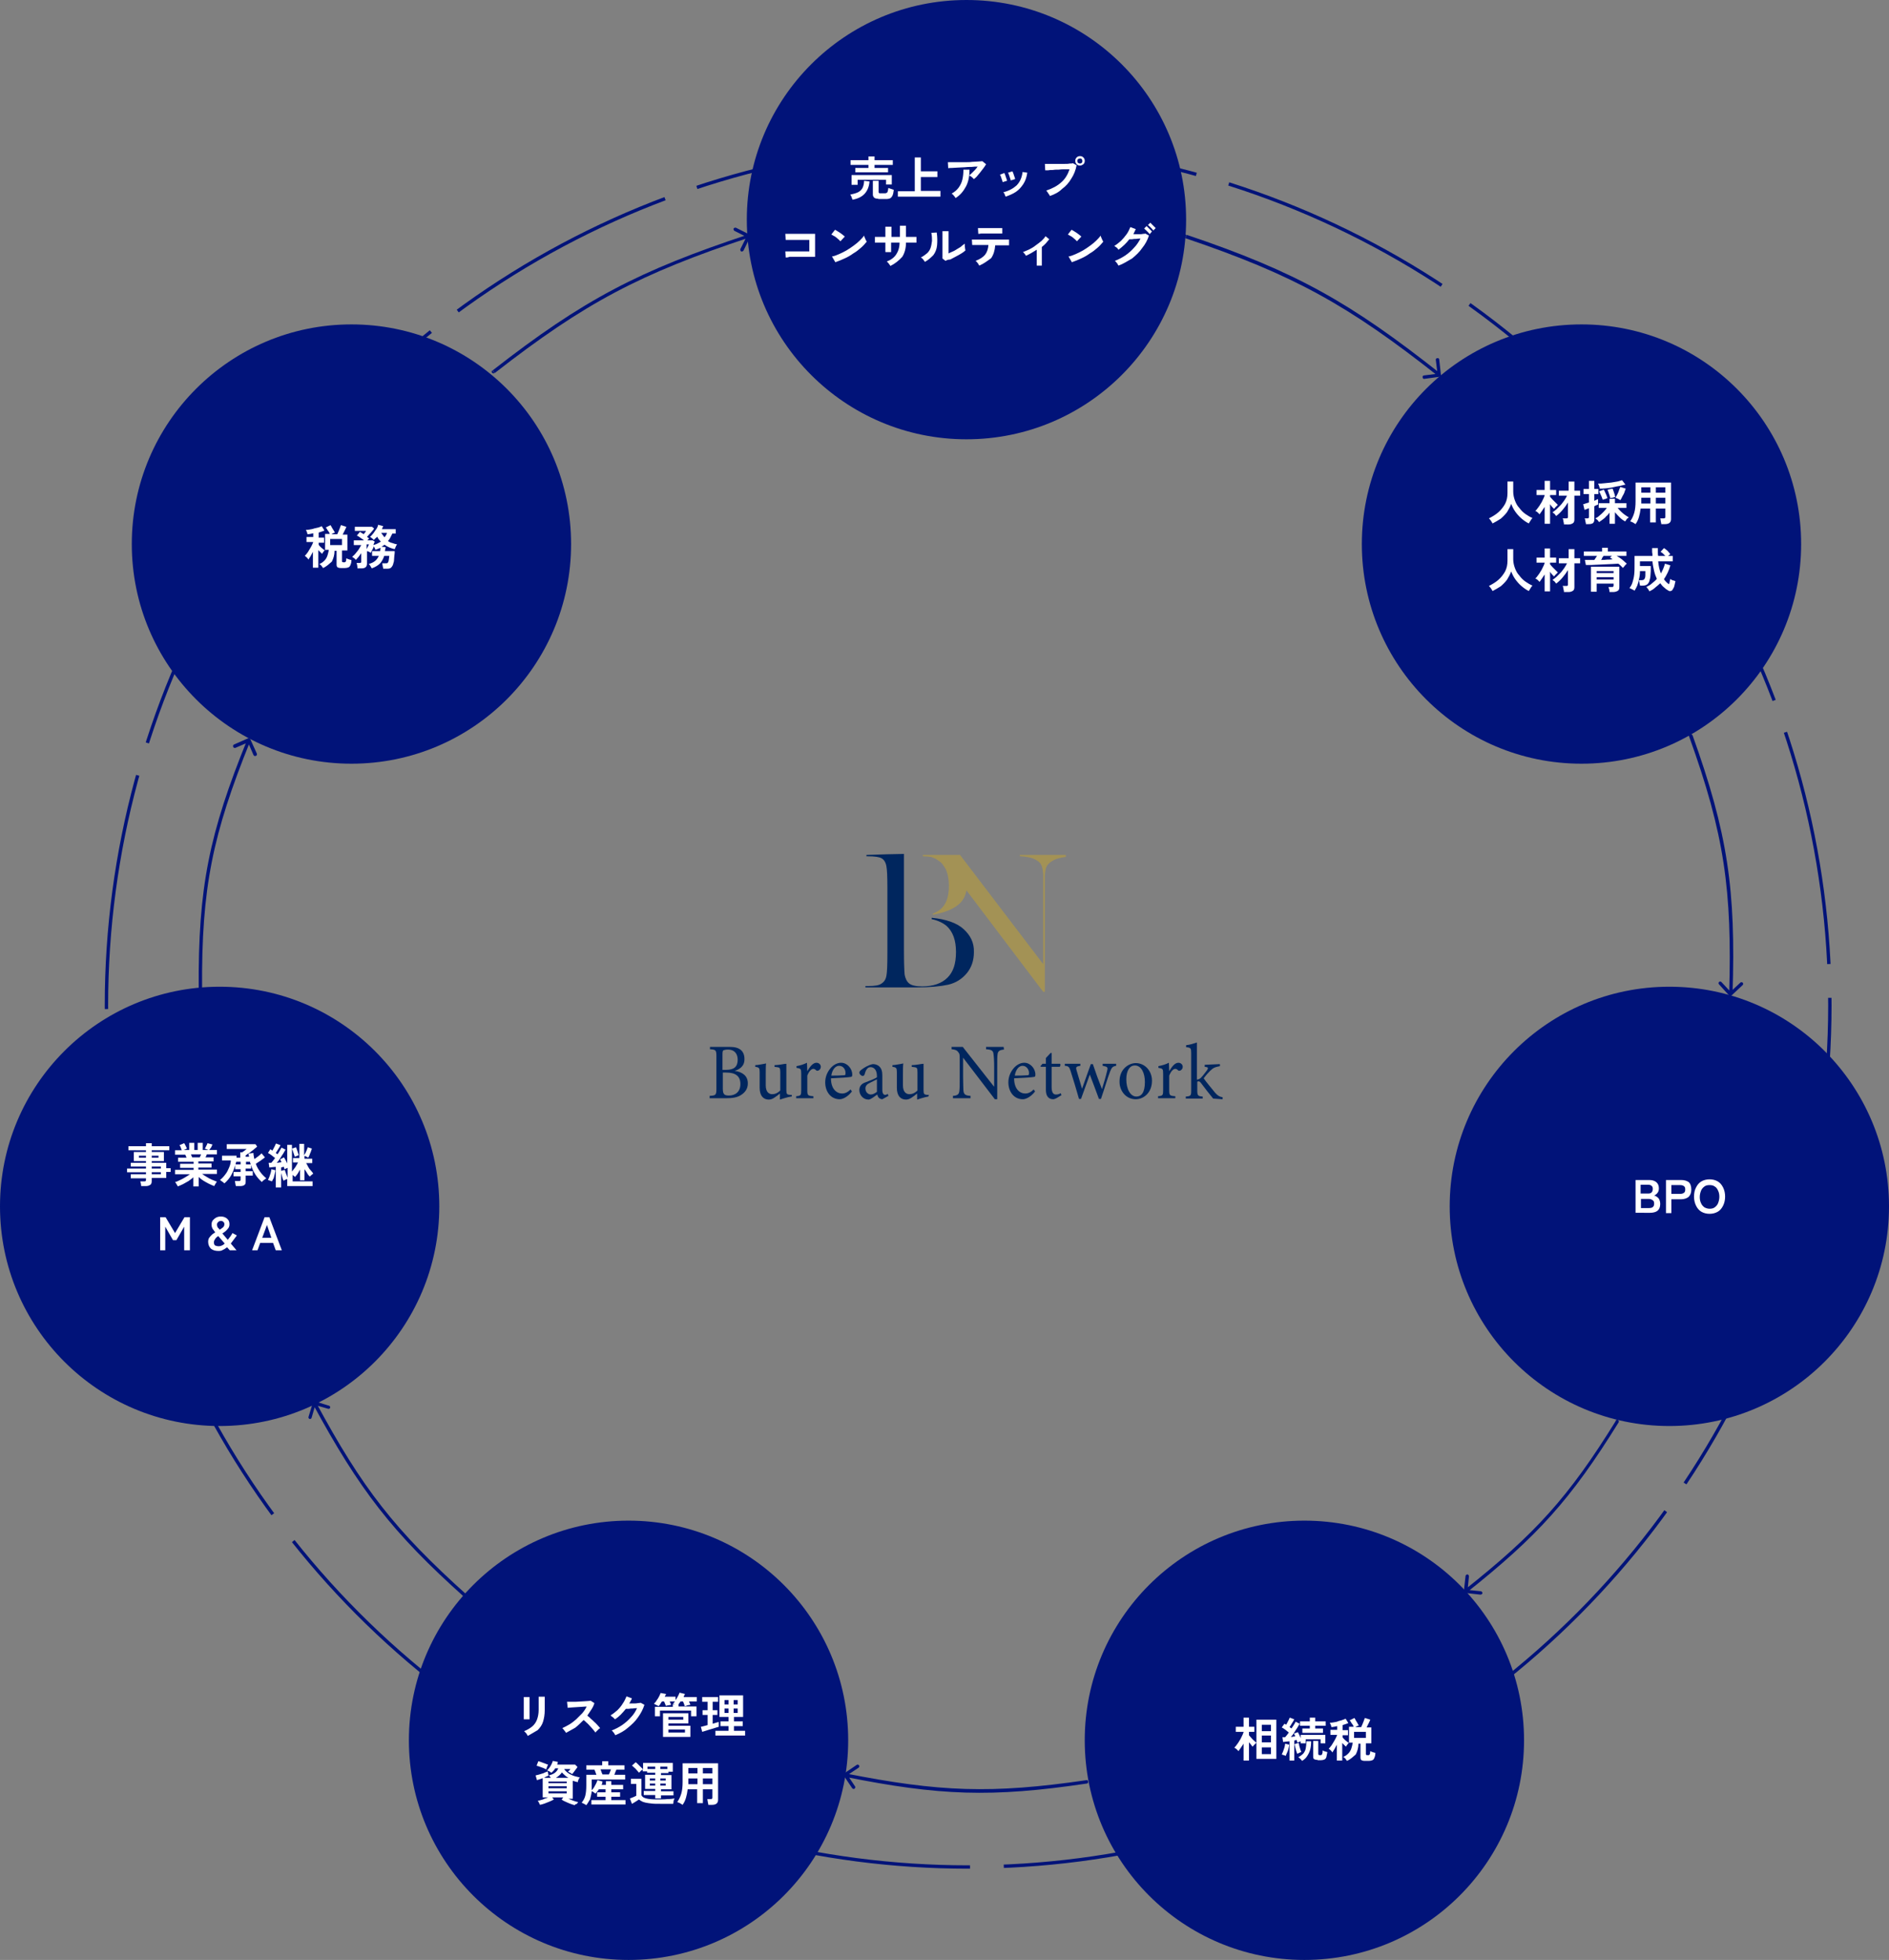
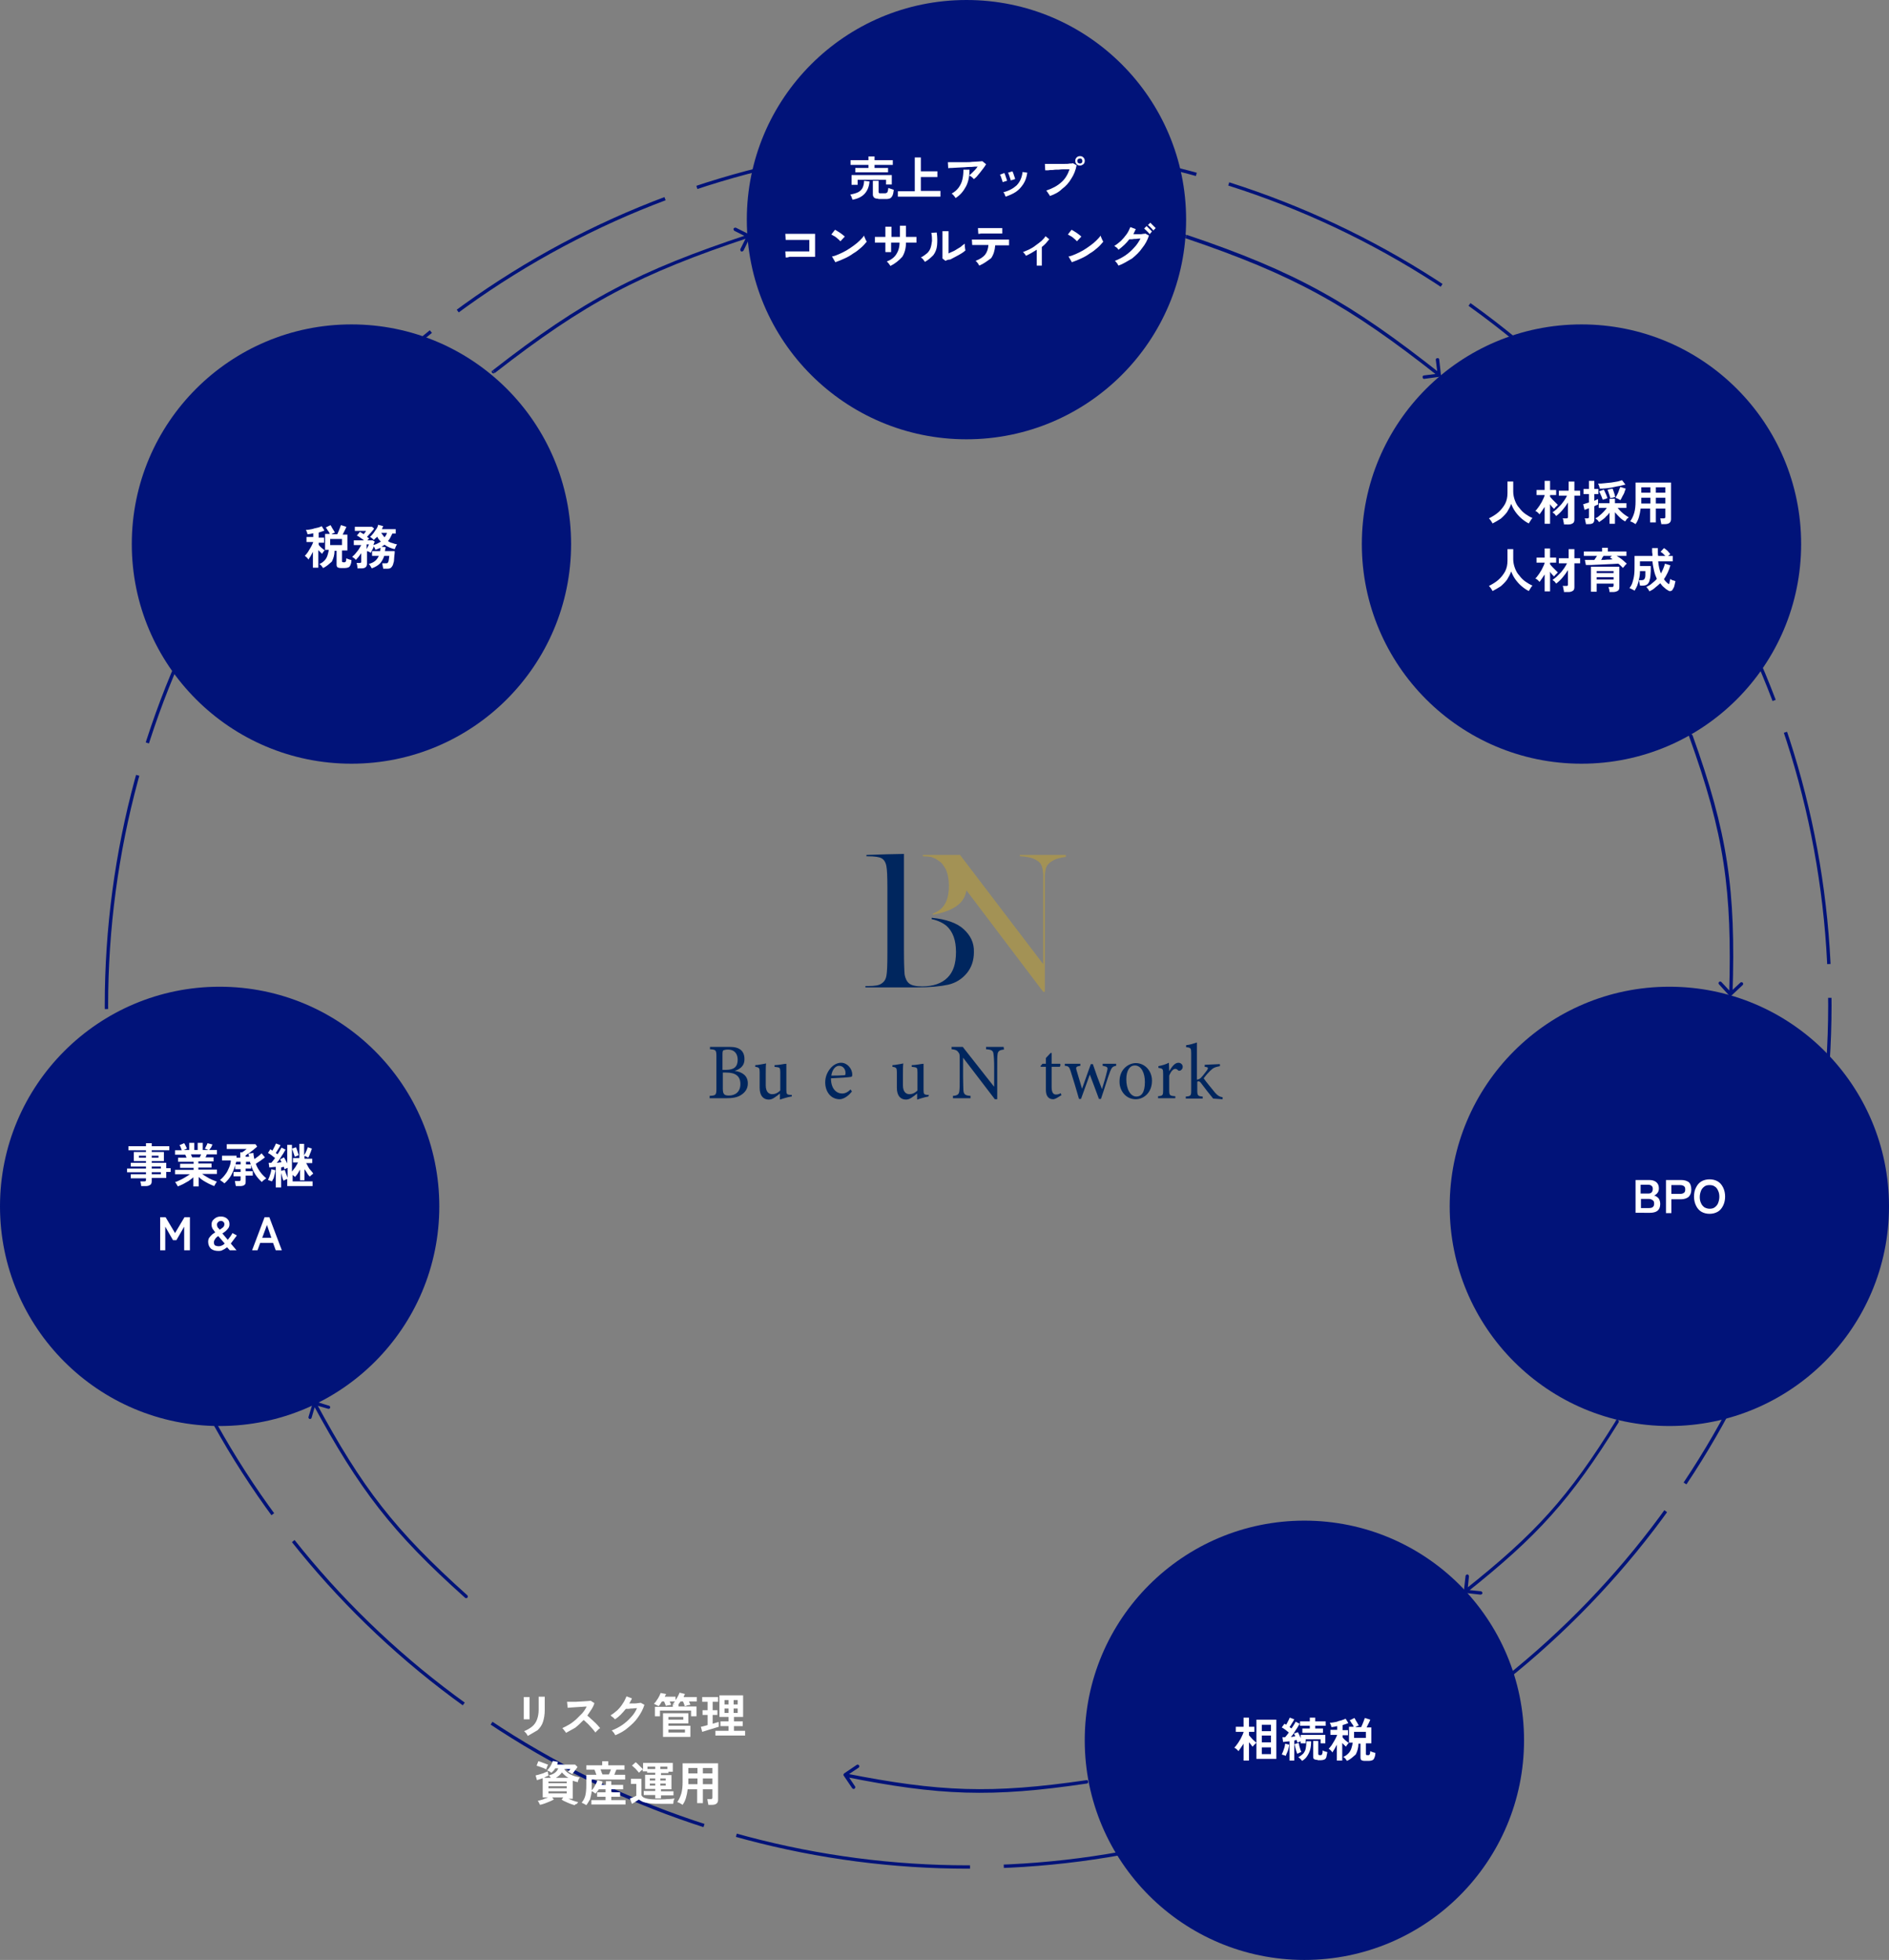
<svg xmlns="http://www.w3.org/2000/svg" version="1.1" id="レイヤー_1" x="0px" y="0px" viewBox="0 0 559 580" style="enable-background:new 0 0 559 580;" xml:space="preserve">
  <rect x="0" y="0" width="559" height="580" fill="#808080" stroke="none" />
  <style type="text/css">
	.st0{fill:none;stroke:#011379;stroke-dasharray:70,10;}
	.st1{fill:#011379;}
	.st2{fill:#FFFFFF;}
	.st3{fill:#00265E;}
	.st4{fill:#A39255;}
</style>
  <circle class="st0" cx="286.5" cy="297.5" r="255" />
  <circle class="st1" cx="286" cy="65" r="65" />
  <path class="st2" d="M253.1,51v-1.3h3.9v-0.9h-5.3v-1.4h5.3v-1.1h1.8v1.1h5.4v1.4h-5.4v0.9h4V51H253.1z M252,54.6v-2.8h11.9v2.8  h-1.7v-1.4h-8.4v1.5H252z M259.9,58.8c-0.6,0-1-0.1-1.2-0.3c-0.2-0.2-0.4-0.5-0.4-0.9v-4.1h1.7v3.3c0,0.1,0,0.2,0.1,0.3  c0.1,0.1,0.2,0.1,0.4,0.1h1.3c0.4,0,0.6-0.1,0.8-0.3c0.1-0.2,0.2-0.6,0.3-1.3c0.2,0.1,0.4,0.2,0.8,0.3c0.3,0.1,0.6,0.2,0.8,0.3  c-0.1,0.7-0.2,1.3-0.4,1.7c-0.2,0.4-0.4,0.6-0.7,0.8c-0.3,0.1-0.6,0.2-1.1,0.2H259.9z M252.3,59.1c-0.1-0.2-0.2-0.4-0.3-0.8  c-0.1-0.3-0.3-0.5-0.4-0.7c0.9-0.2,1.7-0.4,2.3-0.7c0.6-0.3,1-0.7,1.3-1.2c0.3-0.6,0.5-1.3,0.5-2.2l1.6,0.2  c-0.1,1.5-0.6,2.7-1.4,3.6S253.9,58.8,252.3,59.1z M265.7,58.3v-1.7h5v-10h1.8v4.1h4.9v1.7h-4.9v4.1h5.8v1.7H265.7z M288.2,53  c-0.1-0.1-0.2-0.2-0.4-0.4c-0.1-0.1-0.3-0.3-0.5-0.4c-0.2-0.1-0.3-0.2-0.5-0.3c0.3-0.2,0.5-0.4,0.8-0.7c0.3-0.3,0.6-0.6,0.9-0.9  c0.3-0.3,0.6-0.7,0.8-1c-0.5,0-1.1,0-1.8,0.1c-0.7,0-1.3,0-2.1,0.1c-0.7,0-1.4,0.1-2,0.1c-0.7,0-1.2,0.1-1.7,0.1  c-0.5,0-0.9,0-1.1,0.1l-0.1-1.8c0.3,0,0.7,0,1.3,0c0.5,0,1.1,0,1.8,0c0.7,0,1.4,0,2.1,0c0.7,0,1.4,0,2-0.1c0.7,0,1.3-0.1,1.8-0.1  c0.5,0,0.9-0.1,1.2-0.1l1.1,0.9c-0.2,0.4-0.5,0.8-0.8,1.2c-0.3,0.4-0.6,0.8-1,1.3c-0.3,0.4-0.7,0.8-1,1.2  C288.8,52.5,288.5,52.8,288.2,53z M282.8,58.6c-0.1-0.1-0.2-0.3-0.3-0.4c-0.1-0.2-0.3-0.3-0.4-0.5c-0.2-0.2-0.3-0.3-0.5-0.4  c0.9-0.5,1.6-1.1,2.1-1.8s0.9-1.5,1.1-2.4c0.2-0.9,0.3-1.8,0.3-2.9h1.8c0,1.9-0.3,3.5-1,4.9C285.1,56.6,284.2,57.7,282.8,58.6z   M297.6,58.2c-0.1-0.2-0.2-0.4-0.3-0.7c-0.1-0.3-0.3-0.5-0.4-0.6c1.6-0.4,2.9-1.1,3.9-2c1-1,1.6-2.3,1.8-4l1.4,0.2  c-0.2,1.4-0.6,2.5-1.2,3.4c-0.6,0.9-1.3,1.7-2.2,2.3C299.7,57.4,298.7,57.8,297.6,58.2z M296.7,53.9c0-0.2-0.1-0.4-0.2-0.7  c-0.1-0.3-0.2-0.6-0.3-0.9c-0.1-0.3-0.2-0.5-0.3-0.6l1.3-0.5c0.1,0.2,0.2,0.4,0.3,0.7s0.2,0.6,0.3,0.9c0.1,0.3,0.2,0.5,0.2,0.7  L296.7,53.9z M299.1,53.4c0-0.2-0.1-0.4-0.2-0.7c-0.1-0.3-0.2-0.6-0.3-0.9c-0.1-0.3-0.2-0.5-0.3-0.7l1.3-0.4  c0.1,0.2,0.2,0.4,0.3,0.7c0.1,0.3,0.2,0.6,0.3,0.9c0.1,0.3,0.2,0.5,0.2,0.7L299.1,53.4z M310.7,58c-0.1-0.1-0.1-0.3-0.3-0.5  c-0.1-0.2-0.3-0.4-0.4-0.6c-0.1-0.2-0.3-0.4-0.4-0.5c1.8-0.6,3.3-1.4,4.4-2.4c1.2-1,2-2.4,2.5-3.9c-0.4,0-0.9,0-1.5,0  c-0.6,0-1.1,0-1.7,0.1c-0.6,0-1.2,0-1.7,0.1c-0.5,0-1,0-1.4,0.1c-0.4,0-0.7,0-0.9,0l-0.1-1.9c0.3,0,0.6,0,1.1,0c0.4,0,0.9,0,1.5,0  s1.1,0,1.7,0c0.6,0,1.1,0,1.6,0c0.5,0,1,0,1.4-0.1c0.4,0,0.8,0,1-0.1l1.1,0.6c-0.3,1.5-0.8,2.8-1.6,4c-0.7,1.2-1.6,2.2-2.7,3  C313.3,56.9,312.1,57.5,310.7,58z M319.6,49c-0.4,0-0.7-0.1-1-0.4c-0.3-0.3-0.4-0.6-0.4-1c0-0.4,0.1-0.7,0.4-1  c0.3-0.3,0.6-0.4,1-0.4s0.7,0.1,1,0.4c0.3,0.3,0.4,0.6,0.4,1c0,0.4-0.1,0.7-0.4,1C320.3,48.8,320,49,319.6,49z M319.6,48.4  c0.2,0,0.4-0.1,0.5-0.2c0.2-0.2,0.2-0.4,0.2-0.6c0-0.2-0.1-0.4-0.2-0.5c-0.1-0.2-0.3-0.2-0.5-0.2c-0.2,0-0.4,0.1-0.6,0.2  c-0.1,0.1-0.2,0.3-0.2,0.5c0,0.2,0.1,0.4,0.2,0.6C319.2,48.3,319.4,48.4,319.6,48.4z M232.5,76.2l-0.1-1.8c0.2,0,0.5,0,0.9,0  c0.4,0,0.9,0,1.5,0c0.6,0,1.1,0,1.7,0c0.6,0,1.1,0,1.7,0c0.5,0,1,0,1.3,0V71c-0.3,0-0.7,0-1.2,0c-0.5,0-1,0-1.6,0  c-0.6,0-1.2,0-1.7,0c-0.6,0-1.1,0-1.5,0c-0.4,0-0.8,0-1,0l-0.1-1.8c0.2,0,0.6,0,1,0s1,0,1.6,0c0.6,0,1.2,0,1.8,0c0.6,0,1.2,0,1.8,0  c0.6,0,1.1,0,1.6,0c0.5,0,0.8,0,1,0v6.8c-0.5,0-1.1,0-1.8,0c-0.7,0-1.4,0-2.1,0c-0.7,0-1.4,0-2,0c-0.7,0-1.2,0-1.7,0  C233.2,76.2,232.8,76.2,232.5,76.2z M247.2,77.6l-1-1.7c0.7-0.1,1.4-0.4,2.1-0.7c0.7-0.3,1.5-0.7,2.2-1.1c0.7-0.4,1.4-0.9,2.1-1.4  c0.7-0.5,1.3-1,1.8-1.5c0.5-0.5,1-1,1.3-1.5c0,0.2,0.1,0.4,0.2,0.6c0.1,0.2,0.2,0.5,0.3,0.7c0.1,0.2,0.2,0.4,0.3,0.5  c-0.5,0.6-1,1.2-1.7,1.8c-0.7,0.6-1.4,1.2-2.3,1.7c-0.8,0.6-1.7,1.1-2.6,1.5S248.1,77.3,247.2,77.6z M248.7,71.4  c-0.1-0.1-0.3-0.3-0.5-0.5c-0.2-0.2-0.5-0.4-0.7-0.6c-0.3-0.2-0.5-0.4-0.8-0.5c-0.3-0.2-0.5-0.3-0.7-0.4l1.1-1.4  c0.2,0.1,0.4,0.2,0.7,0.4c0.3,0.2,0.5,0.3,0.8,0.5c0.3,0.2,0.5,0.4,0.8,0.6c0.2,0.2,0.4,0.3,0.6,0.5L248.7,71.4z M263.5,78.7  c-0.1-0.2-0.3-0.4-0.5-0.7s-0.4-0.5-0.6-0.6c1.3-0.5,2.2-1.2,2.8-2.1c0.6-0.9,1-2.1,1-3.5h-2.5v2.8H262v-2.8c-0.5,0-0.9,0-1.3,0  c-0.4,0-0.8,0-1.1,0c-0.3,0-0.5,0-0.7,0v-1.7c0.1,0,0.3,0,0.6,0c0.3,0,0.7,0,1.1,0c0.4,0,0.9,0,1.4,0c0-0.4,0-0.8,0-1.2  c0-0.4,0-0.8,0-1.1c0-0.3,0-0.5,0-0.7h1.8c0,0.1,0,0.4,0,0.7c0,0.3,0,0.7,0,1.1c0,0.4,0,0.8,0,1.2h2.5c0-0.3,0-0.7,0-1.1  s0-0.8,0-1.2c0-0.4,0-0.7,0-1h1.8v3.3c0.5,0,0.9,0,1.3,0c0.4,0,0.8,0,1.1,0c0.3,0,0.6,0,0.7,0v1.7c-0.1,0-0.4,0-0.7,0  c-0.3,0-0.7,0-1.1,0c-0.4,0-0.9,0-1.3,0c0,1.7-0.4,3.1-1.1,4.2C266,77.1,264.9,78,263.5,78.7z M279.8,77.2l-0.9-0.7  c0-0.1,0-0.5,0-0.9c0-0.5,0-1,0-1.7c0-0.6,0-1.3,0-2c0-0.8,0-1.5,0-2.1c0-0.6,0-1.1,0-1.4h1.8c0,0.2,0,0.4,0,0.8c0,0.4,0,0.8,0,1.3  c0,0.5,0,1,0,1.4v3.1c0.4-0.2,0.8-0.4,1.3-0.6c0.5-0.2,0.9-0.5,1.4-0.8c0.5-0.3,0.9-0.5,1.2-0.8s0.7-0.5,0.9-0.7c0,0.2,0,0.4,0,0.7  c0,0.3,0.1,0.5,0.1,0.8c0,0.2,0.1,0.4,0.1,0.5c-0.3,0.3-0.7,0.6-1.2,0.9c-0.5,0.3-1,0.6-1.6,0.9s-1.1,0.6-1.7,0.9  C280.6,76.8,280.1,77,279.8,77.2z M273.7,77.5c-0.1-0.2-0.3-0.4-0.5-0.7c-0.2-0.3-0.5-0.5-0.7-0.6c0.8-0.4,1.4-0.9,1.9-1.3  c0.5-0.5,0.8-1,1-1.6c0.2-0.6,0.3-1.3,0.4-2c0-0.7,0-1.5-0.2-2.4l1.6-0.1c0.2,1.4,0.2,2.7,0.1,3.8c-0.1,1.1-0.5,2.1-1.1,2.9  C275.6,76.1,274.8,76.9,273.7,77.5z M289.8,78.6c-0.1-0.1-0.2-0.3-0.3-0.5c-0.1-0.2-0.3-0.4-0.4-0.5c-0.1-0.2-0.3-0.3-0.4-0.4  c1.3-0.5,2.2-1.1,2.8-1.8c0.6-0.8,0.9-1.7,1-2.9c-0.7,0-1.4,0-2.1,0c-0.7,0-1.2,0-1.7,0c-0.5,0-0.8,0-1,0l-0.1-1.6  c0.1,0,0.4,0,0.8,0c0.4,0,0.9,0,1.6,0c0.6,0,1.3,0,2,0c0.7,0,1.5,0,2.2,0s1.4,0,2,0c0.6,0,1.1,0,1.6,0c0.4,0,0.7,0,0.8,0l0,1.7  c-0.1,0-0.4,0-0.7,0c-0.4,0-0.8,0-1.3,0s-1.1,0-1.7,0c-0.1,0-0.2,0-0.2,0c-0.1,0-0.2,0-0.2,0c-0.1,1.5-0.5,2.8-1.2,3.8  C292.2,77.2,291.2,78,289.8,78.6z M289.5,69.2l-0.1-1.7c0.1,0,0.3,0,0.7,0c0.4,0,0.8,0,1.3,0s1,0,1.6,0c0.5,0,1.1,0,1.6,0  c0.5,0,0.9,0,1.3,0c0.4,0,0.6,0,0.7,0l0,1.6c-0.1,0-0.4,0-0.7,0c-0.3,0-0.8,0-1.2,0c-0.5,0-1,0-1.5,0c-0.5,0-1,0-1.5,0  c-0.5,0-0.9,0-1.3,0C289.9,69.2,289.6,69.2,289.5,69.2z M306.8,78.4v-4.5c-1.1,0.7-2.1,1.3-3.2,1.8c-0.1-0.2-0.2-0.4-0.4-0.6  c-0.2-0.2-0.3-0.4-0.5-0.5c0.6-0.2,1.2-0.5,1.9-0.8c0.6-0.3,1.3-0.7,1.9-1.2c0.6-0.4,1.2-0.9,1.7-1.3c0.5-0.5,0.9-0.9,1.2-1.4  l1.1,0.9c-0.3,0.4-0.7,0.8-1,1.2c-0.4,0.4-0.8,0.8-1.2,1.1v5.5H306.8z M317.2,77.6l-1-1.7c0.7-0.1,1.4-0.4,2.1-0.7  c0.7-0.3,1.5-0.7,2.2-1.1c0.7-0.4,1.4-0.9,2.1-1.4c0.7-0.5,1.3-1,1.8-1.5c0.5-0.5,1-1,1.3-1.5c0,0.2,0.1,0.4,0.2,0.6  c0.1,0.2,0.2,0.5,0.3,0.7c0.1,0.2,0.2,0.4,0.3,0.5c-0.5,0.6-1,1.2-1.7,1.8c-0.7,0.6-1.4,1.2-2.3,1.7c-0.8,0.6-1.7,1.1-2.6,1.5  S318.1,77.3,317.2,77.6z M318.7,71.4c-0.1-0.1-0.3-0.3-0.5-0.5c-0.2-0.2-0.5-0.4-0.7-0.6c-0.3-0.2-0.5-0.4-0.8-0.5  c-0.3-0.2-0.5-0.3-0.7-0.4l1.1-1.4c0.2,0.1,0.4,0.2,0.7,0.4c0.3,0.2,0.5,0.3,0.8,0.5c0.3,0.2,0.5,0.4,0.8,0.6  c0.2,0.2,0.4,0.3,0.6,0.5L318.7,71.4z M331,78.6c-0.1-0.1-0.2-0.3-0.3-0.5c-0.1-0.2-0.3-0.4-0.4-0.5c-0.1-0.2-0.3-0.3-0.4-0.4  c1.1-0.4,2.2-1,3.1-1.6c1-0.7,1.8-1.4,2.6-2.3c0.8-0.8,1.4-1.8,1.9-2.7c-0.4,0-0.8,0-1.3,0.1c-0.4,0-0.8,0-1.2,0.1  c-0.4,0-0.6,0-0.8,0c-0.9,1.2-2,2.2-3.2,3.1c-0.1-0.1-0.2-0.2-0.3-0.4c-0.1-0.1-0.3-0.3-0.5-0.4c-0.2-0.1-0.3-0.3-0.5-0.3  c0.7-0.4,1.3-0.9,2-1.5c0.6-0.6,1.2-1.3,1.7-2c0.5-0.7,0.8-1.4,1.1-2.1l1.6,0.6c-0.2,0.5-0.5,1-0.7,1.5c0.3,0,0.6,0,1,0  c0.4,0,0.7,0,1,0c0.3,0,0.6,0,0.9-0.1c0.3,0,0.5,0,0.6-0.1l1.1,0.6c-0.4,1.3-1.1,2.6-2,3.7c-0.8,1.2-1.9,2.2-3,3.1  C333.6,77.3,332.4,78.1,331,78.6z M341.3,68.2c-0.2-0.3-0.5-0.6-0.8-0.9c-0.3-0.3-0.6-0.6-0.8-0.7l0.7-0.7c0.1,0.1,0.3,0.3,0.5,0.5  c0.2,0.2,0.4,0.4,0.6,0.6s0.4,0.4,0.5,0.5L341.3,68.2z M340.2,69.3c-0.1-0.2-0.3-0.4-0.5-0.6c-0.2-0.2-0.4-0.4-0.6-0.6  c-0.2-0.2-0.4-0.3-0.5-0.5l0.7-0.7c0.1,0.1,0.3,0.3,0.5,0.5c0.2,0.2,0.4,0.4,0.6,0.6c0.2,0.2,0.4,0.4,0.5,0.5L340.2,69.3z" />
  <circle class="st1" cx="104" cy="161" r="65" />
  <path class="st2" d="M95.6,168.1c-0.1-0.2-0.3-0.4-0.5-0.7c-0.2-0.2-0.4-0.4-0.6-0.5c0.6-0.2,1.1-0.6,1.5-1c0.4-0.4,0.7-0.9,0.9-1.5  c0.2-0.6,0.3-1.1,0.4-1.7h-1.1c-0.1,0.1-0.3,0.3-0.5,0.6s-0.3,0.4-0.4,0.6c-0.1-0.1-0.3-0.3-0.5-0.5c-0.2-0.2-0.4-0.4-0.6-0.6v5.2  h-1.6v-4.7c-0.2,0.4-0.5,0.9-0.7,1.3c-0.2,0.4-0.5,0.7-0.6,1c-0.1-0.1-0.2-0.3-0.3-0.4c-0.1-0.1-0.3-0.3-0.4-0.4  c-0.1-0.1-0.3-0.2-0.4-0.3c0.3-0.3,0.6-0.7,0.9-1.1c0.3-0.5,0.6-1,0.9-1.5c0.3-0.5,0.5-1,0.7-1.5h-2v-1.5h2v-1.1  c-0.3,0.1-0.6,0.1-0.9,0.2c-0.3,0-0.5,0.1-0.8,0.1c0-0.1-0.1-0.3-0.1-0.4c-0.1-0.2-0.1-0.4-0.2-0.5c-0.1-0.2-0.1-0.3-0.2-0.4  c0.3,0,0.7,0,1.1-0.1c0.4-0.1,0.9-0.1,1.3-0.3c0.5-0.1,0.9-0.2,1.3-0.3c0.4-0.1,0.8-0.3,1-0.4l0.8,1.3c-0.2,0.1-0.5,0.2-0.8,0.3  c-0.3,0.1-0.6,0.2-0.9,0.3v1.5h1.6v1.5h-1.6v0.6c0.1,0.2,0.3,0.4,0.5,0.6c0.2,0.2,0.4,0.4,0.7,0.6c0.2,0.2,0.5,0.4,0.7,0.5V158h1.4  c-0.1-0.3-0.3-0.7-0.6-1c-0.2-0.4-0.4-0.7-0.6-0.9l1.4-0.7c0.1,0.2,0.3,0.4,0.4,0.7c0.2,0.3,0.3,0.5,0.5,0.8s0.3,0.5,0.4,0.7  c-0.2,0.1-0.3,0.1-0.5,0.2c-0.2,0.1-0.4,0.2-0.5,0.3h1.7c0.1-0.3,0.3-0.6,0.4-0.9c0.1-0.3,0.3-0.7,0.4-1c0.1-0.3,0.2-0.6,0.3-0.8  l1.6,0.5c-0.1,0.3-0.3,0.7-0.5,1.1c-0.2,0.4-0.4,0.8-0.6,1.2h1.4v4.7h-1.6v3.2c0,0.1,0,0.2,0.1,0.2c0,0,0.1,0.1,0.3,0.1h0.3  c0.1,0,0.2,0,0.3-0.1c0.1,0,0.1-0.2,0.2-0.3c0-0.2,0.1-0.5,0.1-0.8c0.1,0.1,0.3,0.1,0.4,0.2c0.2,0.1,0.4,0.1,0.6,0.2  c0.2,0.1,0.4,0.1,0.5,0.1c0,0.6-0.1,1.1-0.3,1.5c-0.1,0.3-0.3,0.6-0.6,0.7c-0.2,0.1-0.6,0.2-1,0.2h-1.2c-0.5,0-0.8-0.1-1-0.2  c-0.2-0.2-0.3-0.4-0.3-0.8v-4.1h-0.6c0,1.2-0.3,2.2-0.8,3.2C97.5,166.8,96.7,167.6,95.6,168.1z M97.7,161.3h3.5v-1.8h-3.5V161.3z   M105.8,168.1c0-0.2-0.1-0.5-0.1-0.8c-0.1-0.3-0.1-0.6-0.2-0.7h0.9c0.2,0,0.3,0,0.4-0.1c0.1-0.1,0.1-0.2,0.1-0.4v-2.4  c-0.3,0.4-0.5,0.7-0.8,1.1c-0.3,0.3-0.5,0.6-0.8,0.9c-0.1-0.2-0.3-0.4-0.5-0.5c-0.2-0.2-0.4-0.3-0.6-0.4c0.3-0.3,0.7-0.6,1-1  c0.3-0.4,0.7-0.8,1-1.3c0.3-0.5,0.5-0.9,0.7-1.2h-2.2v-1.4h3c-0.3-0.3-0.7-0.5-1.1-0.8c-0.4-0.3-0.7-0.5-1-0.6l0.9-1.1  c0.2,0.1,0.4,0.2,0.5,0.3c0.2,0.1,0.4,0.2,0.6,0.4c0.1-0.2,0.3-0.3,0.4-0.5c0.2-0.2,0.3-0.4,0.3-0.5H105v-1.2h5.1l0.6,0.5  c-0.1,0.2-0.3,0.5-0.6,0.8c-0.2,0.3-0.5,0.6-0.8,0.9s-0.5,0.6-0.7,0.8c0.1,0.1,0.2,0.1,0.3,0.2c0.1,0.1,0.2,0.1,0.3,0.2  c0,0.1-0.1,0.1-0.2,0.3c-0.1,0.1-0.2,0.2-0.3,0.3h1.6l0.6,0.4c0,0.1-0.1,0.2-0.2,0.4c-0.1,0.2-0.1,0.4-0.2,0.6  c0.8-0.2,1.5-0.6,2.2-1c-0.2-0.2-0.4-0.5-0.6-0.7s-0.3-0.5-0.5-0.8c-0.1,0.2-0.3,0.4-0.5,0.5c-0.2,0.2-0.3,0.3-0.5,0.5  c-0.1-0.2-0.3-0.3-0.5-0.5c-0.2-0.2-0.4-0.3-0.6-0.4c0.3-0.3,0.7-0.7,1-1.1c0.3-0.4,0.6-0.9,0.9-1.3c0.3-0.4,0.4-0.8,0.5-1.2  l1.5,0.4c-0.1,0.3-0.3,0.6-0.4,0.9h4.1v1.3h-1c-0.2,0.4-0.4,0.8-0.6,1.2c-0.2,0.4-0.4,0.7-0.7,1c0.4,0.3,0.8,0.5,1.3,0.6  c0.5,0.2,0.9,0.3,1.4,0.4c-0.1,0.2-0.3,0.4-0.4,0.7c-0.1,0.3-0.2,0.5-0.3,0.7c-0.6-0.1-1.1-0.3-1.6-0.5c-0.5-0.2-1-0.5-1.4-0.8  c-0.3,0.2-0.6,0.4-0.9,0.6l1.2,0.1c0,0.2,0,0.4-0.1,0.6c0,0.2-0.1,0.4-0.1,0.6h2.9c0,0.4,0,0.8-0.1,1.3c0,0.4-0.1,0.9-0.1,1.3  c0,0.4-0.1,0.7-0.2,1c-0.1,0.6-0.4,1-0.7,1.3s-0.8,0.3-1.4,0.3h-0.9c0-0.1,0-0.3-0.1-0.5c0-0.2-0.1-0.4-0.1-0.6  c0-0.2-0.1-0.3-0.1-0.5h0.9c0.3,0,0.6,0,0.7-0.1c0.1-0.1,0.2-0.3,0.3-0.6c0-0.2,0.1-0.5,0.1-0.7c0-0.3,0.1-0.5,0.1-0.8h-1.5  c-0.3,0.9-0.7,1.6-1.2,2.2c-0.6,0.6-1.4,1.1-2.5,1.5c-0.1-0.2-0.2-0.4-0.4-0.7c-0.2-0.3-0.3-0.5-0.5-0.6c0.8-0.2,1.4-0.5,1.9-0.9  c0.5-0.4,0.8-0.9,1.1-1.5h-2v-1.4h2.4c0-0.3,0.1-0.6,0.1-1c-0.2,0.1-0.5,0.2-0.7,0.3c-0.3,0.1-0.5,0.2-0.8,0.3  c-0.1-0.1-0.1-0.3-0.2-0.5c-0.1-0.2-0.2-0.3-0.3-0.5c-0.1,0.4-0.3,0.8-0.5,1.1c-0.2,0.4-0.3,0.6-0.4,0.8c-0.1-0.1-0.3-0.2-0.5-0.3  c-0.2-0.1-0.4-0.2-0.6-0.2v3.7c0,0.9-0.5,1.4-1.6,1.4H105.8z M113.8,159c0.3-0.4,0.6-0.8,0.7-1.3h-1.7  C113.2,158.2,113.5,158.7,113.8,159z M108.4,162.7c0.1-0.2,0.2-0.4,0.3-0.6c0.1-0.2,0.2-0.4,0.3-0.6s0.1-0.3,0.2-0.4h-0.7V162.7z" />
  <circle class="st1" cx="65" cy="357" r="65" />
  <path class="st2" d="M41.8,351.1c0-0.2-0.1-0.5-0.1-0.8c-0.1-0.3-0.1-0.5-0.2-0.7h1.2c0.2,0,0.3,0,0.4-0.1c0.1-0.1,0.1-0.2,0.1-0.4  v-0.4h-4.5v-1.2h4.5v-0.6h-5.6v-1.1h5.6v-0.6h-4.5v-1.1h4.5v-0.5h-3.6v-2.7h3.6v-0.5H38v-1.2h5.2v-0.9h1.7v0.9h5.2v1.2h-5.2v0.5h3.6  v2.7h-3.6v0.5h4.3v1.6h1.3v1.1h-1.3v1.8h-4.3v0.9c0,0.5-0.1,0.9-0.4,1.1c-0.3,0.2-0.7,0.4-1.3,0.4H41.8z M44.9,347.5h2.7v-0.6h-2.7  V347.5z M44.9,345.8h2.7v-0.6h-2.7V345.8z M41.1,342.6h2.1V342h-2.1V342.6z M44.9,342.6h2V342h-2V342.6z M57.2,351.2v-2.8  c-0.4,0.4-0.9,0.7-1.4,1.1c-0.5,0.3-1.1,0.6-1.6,0.9c-0.6,0.3-1.1,0.5-1.6,0.7c0-0.1-0.1-0.3-0.2-0.4c-0.1-0.2-0.2-0.3-0.3-0.5  c-0.1-0.2-0.2-0.3-0.3-0.4c0.5-0.1,0.9-0.3,1.5-0.6c0.5-0.2,1-0.5,1.5-0.8c0.5-0.3,1-0.6,1.4-0.9h-4.4v-1.3h5.5v-0.6h-4v-1.2h4v-0.6  h-4.6v-1.2h2.5c-0.1-0.2-0.1-0.3-0.2-0.5c-0.1-0.2-0.1-0.3-0.2-0.4h-3v-1.3h2c-0.1-0.2-0.2-0.5-0.3-0.8c-0.1-0.3-0.2-0.5-0.4-0.7  l1.4-0.6c0.1,0.1,0.2,0.3,0.3,0.5c0.1,0.2,0.2,0.4,0.3,0.6c0.1,0.2,0.2,0.4,0.2,0.5l-0.9,0.4h1.6v-2.1h1.5v2.1h1v-2.1H60v2.1h1.7  l-1.1-0.4c0.1-0.1,0.2-0.3,0.3-0.5c0.1-0.2,0.2-0.4,0.3-0.6c0.1-0.2,0.2-0.4,0.2-0.5l1.5,0.4c-0.1,0.2-0.2,0.3-0.3,0.6  s-0.2,0.4-0.4,0.6c-0.1,0.2-0.2,0.3-0.3,0.4h2.3v1.3h-3c-0.1,0.3-0.2,0.6-0.4,0.9h2.4v1.2h-4.5v0.6h3.9v1.2h-3.9v0.6h5.5v1.3h-4.4  c0.4,0.3,0.9,0.6,1.4,0.9c0.5,0.3,1,0.6,1.5,0.8c0.5,0.2,1,0.4,1.5,0.6c-0.1,0.1-0.2,0.2-0.3,0.4c-0.1,0.2-0.2,0.3-0.3,0.5  s-0.2,0.3-0.2,0.4c-0.5-0.2-1-0.4-1.6-0.7c-0.6-0.3-1.1-0.6-1.6-0.9c-0.5-0.3-1-0.7-1.4-1.1v2.8H57.2z M56.9,342.5h2.2  c0.1-0.1,0.1-0.3,0.2-0.4c0.1-0.2,0.1-0.3,0.2-0.5h-3c0.1,0.1,0.1,0.3,0.2,0.5S56.8,342.4,56.9,342.5z M69.8,351.1  c0-0.1,0-0.3-0.1-0.5c0-0.2-0.1-0.4-0.1-0.6c0-0.2-0.1-0.4-0.1-0.5h1.2c0.2,0,0.3,0,0.4-0.1c0.1-0.1,0.1-0.2,0.1-0.3v-1h-2.1v-1.3  h2.1v-0.8h-1.6v-1.2c-0.3,1.1-0.7,2.1-1.2,3c-0.5,0.9-1.2,1.7-2,2.4c-0.2-0.2-0.4-0.4-0.6-0.5c-0.3-0.2-0.5-0.4-0.7-0.5  c0.6-0.5,1.1-1,1.6-1.7c0.5-0.6,0.8-1.3,1.1-2c0.3-0.7,0.5-1.4,0.5-2.1h-2.6v-1.4h4.3c0,0.1,0,0.2,0,0.3c0,0.1,0,0.2,0,0.3h1.1V341  h0.6c0.1-0.1,0.2-0.2,0.4-0.3s0.3-0.2,0.5-0.4c0.2-0.1,0.3-0.2,0.4-0.3h-5.9v-1.4h8.5l0.5,0.7c-0.2,0.2-0.4,0.4-0.7,0.6  c-0.3,0.3-0.6,0.5-1,0.8c-0.3,0.3-0.6,0.5-1,0.7c-0.3,0.2-0.5,0.4-0.7,0.5v0.4h1c0-0.1,0-0.3-0.1-0.4c0-0.2,0-0.3-0.1-0.5l1.5-0.2  c0,0.3,0,0.6,0.1,0.9c0,0.3,0.1,0.6,0.2,0.9c0.3-0.2,0.7-0.5,1.1-0.8c0.4-0.3,0.7-0.6,1-0.9l1,1.2c-0.2,0.2-0.5,0.4-0.8,0.6  c-0.3,0.2-0.6,0.5-1,0.7c-0.3,0.2-0.6,0.4-0.9,0.6c0.3,0.9,0.8,1.7,1.3,2.4c0.5,0.7,1.1,1.3,1.8,1.9c-0.2,0.1-0.4,0.3-0.7,0.5  c-0.3,0.2-0.5,0.4-0.6,0.6c-1.5-1.3-2.6-3-3.2-5v1h-1.6v0.8h2.1v1.3h-2.1v1.8c0,0.5-0.1,0.8-0.4,1c-0.3,0.2-0.7,0.3-1.2,0.3H69.8z   M69.7,344.6h1.5v-0.8h-1.3c0,0.1-0.1,0.3-0.1,0.4C69.8,344.3,69.7,344.4,69.7,344.6z M72.7,344.6h1.5c-0.1-0.3-0.2-0.5-0.2-0.8  h-1.2V344.6z M81.6,351v-5.7c-0.4,0-0.7,0.1-1,0.1c-0.3,0-0.6,0.1-0.9,0.1l-0.2-1.4c0.1,0,0.2,0,0.4,0c0.1,0,0.3,0,0.4,0  c0.2-0.2,0.3-0.4,0.5-0.6c0.2-0.3,0.4-0.5,0.6-0.8c-0.3-0.2-0.6-0.5-1-0.8c-0.4-0.3-0.7-0.5-1.1-0.7l0.7-1.1c0.1,0,0.2,0.1,0.3,0.2  c0.1,0.1,0.2,0.1,0.3,0.2c0.1-0.2,0.3-0.5,0.4-0.7c0.1-0.3,0.3-0.5,0.4-0.8c0.1-0.3,0.2-0.5,0.3-0.6l1.3,0.5  c-0.2,0.4-0.4,0.8-0.7,1.2c-0.2,0.4-0.5,0.8-0.7,1.1c0.2,0.1,0.4,0.3,0.5,0.4c0.3-0.4,0.5-0.7,0.7-1.1s0.4-0.6,0.5-0.9l1.2,0.6  c-0.2,0.3-0.4,0.7-0.7,1.2c-0.3,0.4-0.6,0.9-0.9,1.4c-0.3,0.5-0.6,0.9-1,1.3c0.2,0,0.5,0,0.7-0.1c0.2,0,0.5,0,0.7-0.1  c-0.1-0.1-0.1-0.3-0.2-0.4c-0.1-0.1-0.1-0.2-0.2-0.4l1.1-0.6c0.2,0.2,0.3,0.5,0.5,0.8c0.2,0.3,0.3,0.6,0.5,1v-5.5h1.4v1.1l1.2-0.4  c0.1,0.2,0.2,0.5,0.3,0.8c0.1,0.3,0.2,0.6,0.3,0.9c0.1,0.3,0.2,0.6,0.2,0.7c-0.2,0-0.4,0.1-0.6,0.2c-0.3,0.1-0.5,0.2-0.6,0.2  c0-0.2-0.1-0.4-0.2-0.7c-0.1-0.3-0.2-0.6-0.3-0.9c-0.1-0.3-0.2-0.6-0.3-0.8v6.8c0.3-0.4,0.6-0.8,1-1.3c0.3-0.5,0.6-1,0.8-1.4h-1.5  v-1.3h1.9v-4.2H90v3.4c0.1-0.2,0.2-0.4,0.4-0.7c0.1-0.3,0.3-0.6,0.4-0.9c0.1-0.3,0.2-0.6,0.3-0.8l1.2,0.4c-0.1,0.3-0.2,0.5-0.3,0.9  c-0.1,0.3-0.3,0.6-0.4,1c-0.1,0.3-0.3,0.6-0.4,0.8c-0.1-0.1-0.3-0.2-0.5-0.3c-0.2-0.1-0.4-0.2-0.6-0.2v0.8h2.3v1.3h-1.8  c0.2,0.3,0.4,0.7,0.6,1.1s0.5,0.8,0.8,1.1c0.3,0.3,0.5,0.6,0.7,0.9c-0.1,0.1-0.3,0.2-0.5,0.4c-0.2,0.2-0.4,0.3-0.5,0.5  c-0.3-0.3-0.6-0.6-0.8-1s-0.5-0.8-0.8-1.2v3.3h-1.3v-3.2c-0.2,0.4-0.5,0.8-0.7,1.2c-0.3,0.4-0.5,0.7-0.8,1c-0.2-0.2-0.4-0.4-0.7-0.6  v1.9h5.9v1.4H85v-2.1c-0.4,0.1-0.7,0.3-1.1,0.5c-0.1-0.2-0.2-0.5-0.3-0.8c-0.1-0.4-0.2-0.7-0.3-1.1c-0.1-0.4-0.2-0.7-0.2-1l1.2-0.3  c0,0.2,0.1,0.4,0.2,0.7s0.2,0.6,0.3,0.8c0.1,0.3,0.2,0.6,0.3,0.8v-2.9c-0.3,0.1-0.6,0.3-0.9,0.4c0-0.1-0.1-0.2-0.1-0.3  c0-0.1-0.1-0.3-0.1-0.4c-0.1,0-0.3,0-0.4,0.1c-0.1,0-0.3,0-0.4,0.1v5.9H81.6z M80.5,349.6c-0.2-0.1-0.4-0.1-0.6-0.2  c-0.2-0.1-0.4-0.1-0.6-0.2c0.1-0.3,0.3-0.6,0.4-0.9c0.1-0.4,0.3-0.8,0.4-1.2c0.1-0.4,0.2-0.8,0.2-1.1l1.2,0.3c0,0.3-0.1,0.7-0.2,1.1  c-0.1,0.4-0.2,0.8-0.3,1.2C80.8,349,80.6,349.3,80.5,349.6z M47.4,370v-9.8H49l2.8,4.7l2.8-4.7h1.6v9.8h-1.7v-7l-2.3,4h-1l-2.3-4v7  H47.4z M64.7,370.2c-1,0-1.7-0.2-2.3-0.7c-0.5-0.5-0.8-1.2-0.8-2c0-0.5,0.1-0.9,0.3-1.2c0.2-0.3,0.5-0.6,0.8-0.9  c0.3-0.3,0.7-0.5,1-0.7c-0.3-0.4-0.6-0.8-0.8-1.1c-0.2-0.4-0.3-0.8-0.3-1.2c0-0.5,0.1-0.9,0.4-1.3c0.3-0.3,0.6-0.6,1-0.8  c0.4-0.2,0.8-0.3,1.3-0.3c0.6,0,1,0.1,1.4,0.3c0.4,0.2,0.7,0.5,0.9,0.8c0.2,0.3,0.3,0.7,0.3,1.2c0,0.4-0.1,0.8-0.3,1.1  c-0.2,0.3-0.5,0.6-0.8,0.9c-0.3,0.2-0.6,0.5-1,0.7l1.6,1.9c0.2-0.3,0.5-0.6,0.7-0.9c0.2-0.3,0.5-0.7,0.7-1.1l1.3,0.7  c-0.3,0.4-0.6,0.8-0.9,1.2c-0.3,0.4-0.6,0.8-0.9,1.2l1.7,2h-2l-0.8-0.9c-0.4,0.3-0.8,0.6-1.3,0.8C65.7,370.1,65.2,370.2,64.7,370.2z   M64.8,368.8c0.3,0,0.6-0.1,0.8-0.2c0.3-0.1,0.6-0.3,0.9-0.6l-1.9-2.2c-0.4,0.2-0.7,0.5-0.9,0.8c-0.2,0.3-0.4,0.6-0.4,1  c0,0.5,0.1,0.8,0.4,1C64,368.7,64.3,368.8,64.8,368.8z M65,363.9c0.4-0.2,0.7-0.5,1-0.7c0.3-0.3,0.4-0.6,0.4-0.9  c0-0.3-0.1-0.6-0.3-0.7c-0.2-0.2-0.4-0.3-0.7-0.3c-0.3,0-0.6,0.1-0.8,0.3c-0.2,0.2-0.4,0.4-0.4,0.8c0,0.3,0.1,0.6,0.2,0.8  C64.6,363.4,64.8,363.6,65,363.9z M74.6,370l3.7-9.8h1.4l3.7,9.8h-1.8l-0.8-2.2h-3.8l-0.8,2.2H74.6z M77.6,366.3h2.7l-1.3-3.8  L77.6,366.3z" />
-   <circle class="st1" cx="186" cy="515" r="65" />
  <path class="st2" d="M156.2,513.7c-0.1-0.1-0.2-0.3-0.3-0.5c-0.1-0.2-0.3-0.4-0.4-0.5s-0.3-0.3-0.4-0.4c1-0.4,1.8-0.9,2.4-1.4  s1.1-1.2,1.4-2c0.3-0.8,0.5-1.8,0.5-2.9v-0.6c0-0.2,0-0.5,0-0.8c0-0.3,0-0.7,0-1c0-0.3,0-0.7,0-0.9c0-0.3,0-0.5,0-0.6h1.8v4  c0,1.3-0.2,2.4-0.5,3.4c-0.3,1-0.9,1.8-1.6,2.5C158.2,512.5,157.3,513.1,156.2,513.7z M155,508.8c0-0.1,0-0.3,0-0.6  c0-0.3,0-0.7,0-1.2c0-0.5,0-1,0-1.5c0-0.5,0-1,0-1.5c0-0.5,0-0.9,0-1.2c0-0.3,0-0.5,0-0.6h1.7c0,0.1,0,0.3,0,0.6s0,0.7,0,1.2  c0,0.5,0,0.9,0,1.4s0,1,0,1.5c0,0.5,0,0.9,0,1.2c0,0.3,0,0.6,0,0.7L155,508.8z M167.5,512.8c-0.1-0.2-0.3-0.5-0.5-0.7  c-0.2-0.3-0.4-0.5-0.6-0.7c0.7-0.3,1.4-0.7,2.1-1.1s1.4-1,2-1.5c0.6-0.6,1.2-1.2,1.8-1.8c0.5-0.6,1-1.3,1.3-2c-0.5,0-1,0.1-1.5,0.1  c-0.5,0-1.1,0.1-1.6,0.1c-0.5,0-1,0.1-1.5,0.1c-0.4,0-0.8,0.1-1,0.1l-0.2-1.8c0.2,0,0.6,0,1.1,0s1,0,1.6,0c0.6,0,1.2-0.1,1.7-0.1  c0.6,0,1.1-0.1,1.6-0.1c0.5,0,0.8-0.1,1-0.1l1.1,0.7c-0.2,0.7-0.5,1.3-0.9,1.9c-0.4,0.6-0.8,1.2-1.2,1.8c0.3,0.3,0.7,0.5,1,0.9  c0.4,0.3,0.7,0.6,1.1,1c0.4,0.3,0.7,0.7,1,1c0.3,0.3,0.5,0.6,0.7,0.8c-0.2,0.1-0.5,0.3-0.7,0.6c-0.3,0.2-0.5,0.5-0.7,0.7  c-0.2-0.3-0.4-0.5-0.7-0.9c-0.3-0.3-0.6-0.7-0.9-1c-0.3-0.3-0.6-0.7-1-1c-0.3-0.3-0.6-0.6-0.9-0.8c-0.8,0.8-1.6,1.6-2.5,2.3  C169.3,511.8,168.4,512.3,167.5,512.8z M182.1,513.5c-0.1-0.1-0.2-0.3-0.3-0.5s-0.3-0.4-0.4-0.5c-0.1-0.2-0.3-0.3-0.4-0.4  c1.1-0.4,2.2-1,3.1-1.6c1-0.7,1.8-1.4,2.6-2.3c0.8-0.8,1.4-1.8,1.8-2.7c-0.4,0-0.8,0-1.3,0.1c-0.4,0-0.8,0-1.2,0.1  c-0.4,0-0.6,0-0.8,0c-0.5,0.6-1,1.2-1.5,1.7c-0.5,0.5-1.1,1-1.7,1.4c-0.1-0.1-0.2-0.2-0.4-0.4c-0.1-0.1-0.3-0.3-0.5-0.4  c-0.2-0.1-0.3-0.3-0.4-0.4c0.7-0.4,1.3-0.9,2-1.5c0.6-0.6,1.2-1.3,1.6-2c0.5-0.7,0.8-1.4,1.1-2.1l1.6,0.6c-0.1,0.3-0.2,0.5-0.4,0.8  c-0.1,0.3-0.3,0.5-0.4,0.7c0.4,0,0.8,0,1.3,0c0.5,0,0.9,0,1.3-0.1c0.4,0,0.7-0.1,0.8-0.1l1.1,0.6c-0.4,1.3-1.1,2.6-1.9,3.7  c-0.8,1.2-1.9,2.2-3,3.1C184.8,512.2,183.5,512.9,182.1,513.5z M196.2,514v-7h7.5v3h-5.9v0.7h6.5v3.3H196.2z M193.8,508v-2.9h5.3  v-0.8h0.6c-0.1,0-0.2-0.1-0.3-0.1c-0.1,0-0.2-0.1-0.2-0.1c0.1-0.1,0.2-0.2,0.3-0.3s0.2-0.2,0.2-0.3h-1.5c0.1,0.2,0.1,0.4,0.2,0.5  c0.1,0.2,0.1,0.3,0.2,0.5c-0.1,0-0.3,0.1-0.5,0.1c-0.2,0-0.4,0.1-0.6,0.1s-0.3,0.1-0.5,0.1c0-0.2-0.1-0.4-0.2-0.6  c-0.1-0.3-0.2-0.5-0.3-0.7h-0.6c-0.2,0.3-0.4,0.5-0.5,0.8c-0.2,0.2-0.3,0.4-0.5,0.6c-0.1-0.1-0.2-0.1-0.4-0.2  c-0.2-0.1-0.4-0.2-0.6-0.3c-0.2-0.1-0.3-0.2-0.4-0.2c0.3-0.3,0.6-0.6,0.8-1c0.3-0.4,0.5-0.7,0.7-1.1s0.4-0.8,0.5-1.1l1.6,0.3  c0,0.1-0.1,0.3-0.2,0.4c-0.1,0.1-0.1,0.3-0.2,0.4h3.2v1c0.3-0.4,0.5-0.7,0.7-1.1c0.2-0.4,0.4-0.8,0.5-1.1l1.6,0.4  c-0.1,0.1-0.1,0.3-0.2,0.4c-0.1,0.1-0.1,0.3-0.2,0.5h3.9v1.3h-2.3c0.1,0.2,0.1,0.4,0.2,0.5c0.1,0.2,0.1,0.3,0.2,0.5  c-0.1,0-0.3,0.1-0.6,0.1c-0.2,0-0.4,0.1-0.6,0.2c-0.2,0-0.4,0.1-0.5,0.1c0-0.2-0.1-0.4-0.2-0.7c-0.1-0.3-0.2-0.5-0.3-0.7h-0.7  c-0.2,0.3-0.4,0.6-0.6,0.8v0.7h5.3v2.9h-1.6v-1.7h-9.2v1.7H193.8z M197.8,512.7h4.9v-0.9h-4.9V512.7z M197.8,508.9h4.4v-0.8h-4.4  V508.9z M211.7,513.6v-1.4h3.9v-1.4h-2.4v-1.4h2.4v-1.3h-2.7v-6.4h7v6.4h-2.7v1.3h2.6v1.4h-2.6v1.4h3.3v1.4H211.7z M207.8,512.5  l-0.4-1.5c0.2,0,0.5-0.1,0.9-0.2c0.3-0.1,0.7-0.2,1.1-0.3v-3h-1.5v-1.4h1.5v-2.5h-1.6v-1.4h4.7v1.4h-1.6v2.5h1.4v1.4h-1.4v2.6  c0.4-0.1,0.7-0.2,1-0.3c0.3-0.1,0.6-0.2,0.8-0.2v1.4c-0.3,0.1-0.6,0.2-1,0.3s-0.8,0.3-1.3,0.4c-0.5,0.1-0.9,0.3-1.3,0.4  C208.5,512.3,208.1,512.4,207.8,512.5z M214.4,506.9h1.2v-1.3h-1.2V506.9z M217.1,506.9h1.2v-1.3h-1.2V506.9z M214.4,504.4h1.2v-1.3  h-1.2V504.4z M217.1,504.4h1.2v-1.3h-1.2V504.4z M170.1,534.2c-0.4-0.1-0.8-0.2-1.3-0.4c-0.5-0.2-1-0.4-1.4-0.6  c-0.5-0.2-0.9-0.4-1.2-0.7l0.5-0.6h-3.3l0.5,0.6c-0.3,0.2-0.7,0.4-1.2,0.6c-0.5,0.2-1,0.4-1.5,0.6c-0.5,0.2-1,0.3-1.4,0.4  c-0.1-0.2-0.2-0.4-0.3-0.6c-0.1-0.3-0.3-0.5-0.4-0.6c0.3,0,0.6-0.1,0.9-0.2c0.4-0.1,0.8-0.2,1.1-0.4c0.4-0.1,0.8-0.3,1.1-0.4h-1.6  v-5.7c-0.6,0.3-1.2,0.4-1.7,0.6l-0.4-1.4c0.2-0.1,0.5-0.1,0.8-0.2c0.3-0.1,0.7-0.2,1-0.3c0.4-0.1,0.7-0.2,1-0.4  c0.3-0.1,0.6-0.2,0.8-0.3l0.2,1.2c1.5-0.3,2.5-1,2.9-2.1h-0.9c-0.1,0.2-0.3,0.5-0.5,0.7c-0.2,0.2-0.4,0.4-0.6,0.6  c-0.2-0.1-0.4-0.2-0.6-0.4c-0.2-0.1-0.5-0.2-0.7-0.3c0.2-0.2,0.5-0.5,0.7-0.8c0.2-0.3,0.4-0.6,0.6-1c0.2-0.4,0.3-0.7,0.4-1l1.5,0.3  c0,0.1-0.1,0.2-0.1,0.4c0,0.1-0.1,0.2-0.1,0.4h5.3l0.7,0.7c-0.1,0.2-0.3,0.4-0.5,0.7c-0.2,0.3-0.4,0.5-0.6,0.8  c-0.2,0.3-0.4,0.5-0.5,0.6c-0.1-0.1-0.2-0.1-0.3-0.2c-0.1-0.1-0.3-0.2-0.5-0.3c-0.2-0.1-0.3-0.2-0.4-0.2c0.1-0.1,0.2-0.3,0.4-0.4  c0.1-0.1,0.2-0.3,0.3-0.4H167l0,0.1c0.5,0.7,1.2,1.2,2,1.6c0.8,0.4,1.7,0.6,2.6,0.8c-0.1,0.1-0.2,0.2-0.3,0.4  c-0.1,0.2-0.2,0.4-0.2,0.5c-0.1,0.2-0.1,0.3-0.1,0.5c-0.3-0.1-0.5-0.1-0.8-0.2c-0.3-0.1-0.5-0.2-0.7-0.2v5.3h-1.3  c0.5,0.2,1,0.4,1.5,0.6c0.5,0.2,1,0.3,1.4,0.4c-0.1,0.1-0.3,0.4-0.5,0.6C170.3,533.8,170.2,534,170.1,534.2z M161.6,523.6  c-0.2-0.1-0.4-0.2-0.6-0.3s-0.5-0.2-0.8-0.3c-0.3-0.1-0.5-0.2-0.8-0.3s-0.5-0.1-0.6-0.2l0.5-1.3c0.2,0,0.4,0.1,0.7,0.2  c0.3,0.1,0.5,0.2,0.8,0.3c0.3,0.1,0.6,0.2,0.8,0.3c0.3,0.1,0.5,0.2,0.6,0.2c-0.1,0.1-0.1,0.2-0.2,0.4c-0.1,0.2-0.1,0.3-0.2,0.5  C161.7,523.4,161.7,523.6,161.6,523.6z M162.3,530.7h5.4v-0.6h-5.4V530.7z M162.3,529.2h5.4v-0.6h-5.4V529.2z M162.3,527.7h5.4v-0.5  h-5.4V527.7z M164.5,526.1h3.7c-0.3-0.2-0.7-0.4-1-0.7c-0.3-0.3-0.6-0.5-0.9-0.9C165.8,525.2,165.2,525.7,164.5,526.1z M161,526.1h2  c-0.1-0.1-0.2-0.3-0.3-0.4c-0.1-0.1-0.2-0.3-0.3-0.4l0,0.1c-0.2,0.1-0.4,0.2-0.7,0.3C161.5,525.8,161.3,525.9,161,526.1z   M173.5,534.2c-0.2-0.1-0.4-0.3-0.7-0.4c-0.2-0.1-0.5-0.3-0.7-0.3c0.5-0.6,0.9-1.3,1.1-2.1c0.2-0.8,0.3-1.8,0.3-3.1v-3.1h3  c-0.1-0.2-0.2-0.5-0.3-0.8c-0.1-0.3-0.2-0.5-0.3-0.7h-2.4v-1.3h4.7v-1.2h1.8v1.2h4.8v1.3h-2.4c-0.1,0.2-0.2,0.5-0.3,0.7  c-0.1,0.3-0.2,0.5-0.3,0.8h3.2v1.4h-9.9v1.8c0,0.2,0,0.5,0,0.7c0,0.2,0,0.4,0,0.7c0.3-0.3,0.5-0.6,0.7-0.9c0.2-0.4,0.4-0.7,0.6-1.1  c0.2-0.4,0.3-0.7,0.4-1l1.5,0.4c0,0.1-0.1,0.3-0.1,0.5s-0.1,0.3-0.2,0.5h1.3v-1.1h1.6v1.1h3.5v1.3h-3.5v0.9h2.6v1.3h-2.6v1h4.2v1.3  H175v-1.3h4.2v-1h-2.5v-1.3h2.5v-0.9h-2c-0.1,0.2-0.3,0.5-0.5,0.7c-0.2,0.2-0.3,0.4-0.5,0.6c-0.1-0.1-0.3-0.3-0.5-0.4  s-0.4-0.3-0.6-0.3c-0.1,0.9-0.3,1.6-0.5,2.4C174.3,532.9,174,533.6,173.5,534.2z M178.3,525.1h1.9c0.1-0.2,0.2-0.5,0.3-0.7  c0.1-0.3,0.2-0.5,0.3-0.8h-3.1c0.1,0.2,0.2,0.5,0.3,0.8C178.1,524.7,178.2,524.9,178.3,525.1z M193.9,532.1v-0.9h-3.4V530h3.4v-0.6  h-3v-4.2h3v-0.6h-2.4v-0.4h-1.3v-0.6c-0.1,0.1-0.2,0.2-0.4,0.3c-0.1,0.1-0.3,0.3-0.4,0.4c-0.1,0.1-0.2,0.2-0.3,0.3  c-0.1-0.2-0.4-0.4-0.6-0.7c-0.3-0.3-0.5-0.6-0.8-0.8c-0.3-0.3-0.5-0.5-0.7-0.6l1.1-1c0.2,0.1,0.4,0.3,0.7,0.6s0.5,0.5,0.8,0.8  c0.3,0.3,0.5,0.5,0.7,0.7v-1.9h8.8v2.6h-1.3v0.4h-2.2v0.6h3.1v4.2h-3.1v0.6h3.7v1.2h-3.7v0.9H193.9z M194.4,533.8  c-1,0-1.8-0.1-2.5-0.2c-0.7-0.1-1.2-0.2-1.7-0.4c-0.4-0.2-0.8-0.4-1.1-0.7c-0.2,0.1-0.4,0.3-0.6,0.4c-0.3,0.2-0.5,0.3-0.8,0.5  s-0.5,0.3-0.7,0.4l-0.6-1.6c0.2-0.1,0.4-0.1,0.6-0.2c0.2-0.1,0.5-0.2,0.7-0.3c0.2-0.1,0.4-0.2,0.6-0.3v-3.5h-1.6v-1.5h3.1v4.8  c0.2,0.5,0.6,0.8,1.4,1c0.7,0.2,1.8,0.3,3.2,0.3c1.2,0,2.2,0,3.1-0.1c0.9,0,1.6-0.1,2.1-0.2c0,0.1-0.1,0.3-0.2,0.5  c-0.1,0.2-0.1,0.4-0.1,0.6c0,0.2-0.1,0.4-0.1,0.5c-0.3,0-0.6,0-1,0c-0.4,0-0.9,0-1.3,0c-0.5,0-0.9,0-1.3,0S194.7,533.8,194.4,533.8z   M191.6,523.5h2.3v-0.7h-2.3V523.5z M195.4,523.5h2.1v-0.7h-2.1V523.5z M195.4,528.4h1.6v-0.6h-1.6V528.4z M192.3,528.4h1.6v-0.6  h-1.6V528.4z M195.4,526.9h1.6v-0.6h-1.6V526.9z M192.3,526.9h1.6v-0.6h-1.6V526.9z M202,534.1c-0.2-0.1-0.5-0.3-0.8-0.5  c-0.3-0.1-0.6-0.3-0.8-0.3c0.5-0.7,0.9-1.5,1.2-2.5c0.3-1,0.4-2.2,0.4-3.5v-5.5h10.5v10.8c0,1-0.6,1.5-1.8,1.5h-1.1  c0-0.2,0-0.3-0.1-0.6c0-0.2-0.1-0.4-0.1-0.6c0-0.2-0.1-0.4-0.1-0.5h1c0.2,0,0.3,0,0.4-0.1c0.1-0.1,0.1-0.2,0.1-0.4v-2.4H208v4.1  h-1.7v-4.1h-2.8c-0.1,0.9-0.3,1.8-0.5,2.5C202.8,532.7,202.5,533.4,202,534.1z M208,528h2.8v-1.7H208V528z M208,524.8h2.8v-1.6H208  V524.8z M203.7,528h2.7v-1.7h-2.7v0.9c0,0.1,0,0.3,0,0.4C203.7,527.7,203.7,527.9,203.7,528z M203.7,524.8h2.7v-1.6h-2.7V524.8z" />
  <circle class="st1" cx="494" cy="357" r="65" />
  <path class="st2" d="M484,359v-9.8h4.1c0.8,0,1.5,0.2,2,0.6c0.5,0.4,0.8,1,0.8,1.8c0,0.6-0.1,1-0.4,1.4c-0.3,0.4-0.6,0.6-1,0.8  c0.5,0.1,0.9,0.4,1.3,0.8c0.3,0.4,0.5,1,0.5,1.7c0,0.9-0.3,1.6-0.8,2c-0.5,0.4-1.3,0.6-2.2,0.6H484z M485.6,357.5h2.4  c0.5,0,0.9-0.1,1.1-0.3c0.3-0.2,0.4-0.6,0.4-1c0-0.5-0.1-0.8-0.4-1c-0.3-0.2-0.6-0.4-1.1-0.4h-2.4V357.5z M485.6,353.2h2.2  c0.4,0,0.8-0.1,1-0.4c0.2-0.2,0.3-0.6,0.3-1c0-0.4-0.1-0.7-0.4-0.9c-0.2-0.2-0.5-0.3-1-0.3h-2.2V353.2z M493,359v-9.8h4.5  c0.9,0,1.6,0.2,2.2,0.6c0.5,0.4,0.8,1.2,0.8,2.2s-0.3,1.7-0.8,2.2c-0.5,0.4-1.3,0.7-2.2,0.7h-2.9v4.1H493z M494.6,353.3h2.6  c0.5,0,0.8-0.1,1.1-0.3c0.3-0.2,0.4-0.5,0.4-1c0-0.5-0.1-0.8-0.4-1c-0.3-0.2-0.6-0.3-1.1-0.3h-2.6V353.3z M505.9,359.2  c-0.9,0-1.7-0.2-2.4-0.6c-0.7-0.4-1.2-1-1.6-1.8c-0.4-0.8-0.6-1.7-0.6-2.7c0-1,0.2-2,0.6-2.7c0.4-0.8,0.9-1.4,1.6-1.8  c0.7-0.4,1.5-0.6,2.4-0.6c0.9,0,1.7,0.2,2.4,0.6c0.7,0.4,1.2,1,1.6,1.8c0.4,0.8,0.6,1.7,0.6,2.7c0,1-0.2,1.9-0.6,2.7  c-0.4,0.8-0.9,1.4-1.6,1.8C507.6,359,506.8,359.2,505.9,359.2z M505.9,357.7c0.6,0,1.1-0.1,1.5-0.4c0.4-0.3,0.8-0.7,1-1.2  c0.2-0.5,0.4-1.2,0.4-1.9c0-0.7-0.1-1.3-0.4-1.9c-0.2-0.5-0.6-1-1-1.2c-0.4-0.3-0.9-0.4-1.5-0.4c-0.6,0-1.1,0.1-1.5,0.4  c-0.4,0.3-0.8,0.7-1,1.2c-0.2,0.5-0.4,1.2-0.4,1.9c0,0.7,0.1,1.3,0.4,1.9c0.2,0.5,0.6,0.9,1,1.2  C504.8,357.5,505.3,357.7,505.9,357.7z" />
  <circle class="st1" cx="386" cy="515" r="65" />
  <path class="st2" d="M368,521v-5c-0.3,0.4-0.5,0.8-0.8,1.2c-0.3,0.4-0.5,0.7-0.7,1c-0.2-0.2-0.4-0.4-0.6-0.6  c-0.3-0.2-0.5-0.4-0.7-0.4c0.3-0.2,0.5-0.5,0.8-0.9c0.3-0.4,0.6-0.8,0.8-1.2c0.3-0.4,0.5-0.9,0.7-1.3c0.2-0.4,0.4-0.8,0.5-1.2v-0.1  h-2.3v-1.5h2.3v-2.7h1.6v2.7h1.6v1.5h-1.6v1c0.2,0.2,0.4,0.5,0.7,0.8c0.3,0.3,0.5,0.6,0.8,0.8c0.3,0.3,0.5,0.5,0.7,0.6v-6.8h5.9  v11.6h-5.9v-4.8c-0.1,0.1-0.2,0.2-0.4,0.4c-0.1,0.1-0.3,0.3-0.4,0.4c-0.1,0.1-0.2,0.3-0.3,0.4c-0.1-0.1-0.3-0.3-0.5-0.6  s-0.4-0.5-0.6-0.7v5.4H368z M373.4,519.1h2.7v-2h-2.7V519.1z M373.4,515.6h2.7v-2h-2.7V515.6z M373.4,512.3h2.7v-1.9h-2.7V512.3z   M381.6,521v-5.7c-0.4,0-0.7,0.1-1,0.1s-0.6,0.1-0.9,0.1l-0.2-1.4c0.1,0,0.3,0,0.4,0c0.1,0,0.3,0,0.4,0c0.2-0.2,0.3-0.4,0.5-0.6  c0.2-0.3,0.4-0.5,0.6-0.8c-0.3-0.2-0.6-0.5-1-0.8c-0.4-0.3-0.7-0.5-1.1-0.7l0.8-1.1c0.2,0.1,0.4,0.2,0.5,0.3  c0.1-0.2,0.3-0.5,0.4-0.7c0.1-0.3,0.3-0.5,0.4-0.8c0.1-0.3,0.2-0.5,0.3-0.6l1.3,0.5c-0.2,0.4-0.4,0.8-0.7,1.2  c-0.2,0.4-0.5,0.8-0.7,1.1c0.1,0.1,0.2,0.1,0.3,0.2c0.1,0.1,0.2,0.1,0.3,0.2c0.2-0.4,0.5-0.7,0.7-1.1c0.2-0.3,0.4-0.6,0.5-0.9  l1.2,0.6c-0.2,0.3-0.4,0.7-0.7,1.2c-0.3,0.4-0.6,0.9-0.9,1.4c-0.3,0.5-0.6,0.9-1,1.3c0.2,0,0.5,0,0.7-0.1c0.2,0,0.4,0,0.6-0.1  c-0.1-0.1-0.1-0.3-0.2-0.4c-0.1-0.1-0.1-0.3-0.2-0.4l1.2-0.4c0.1,0.2,0.2,0.5,0.4,0.8c0.1,0.3,0.3,0.6,0.4,1v-1h7.3v2.5h-1.4v-1.2  h-4.4v1.2h-1.5v-0.6c-0.2,0.1-0.3,0.1-0.5,0.2c-0.2,0.1-0.3,0.1-0.5,0.2c0-0.2-0.1-0.5-0.2-0.8c-0.1,0-0.2,0-0.3,0.1  c-0.1,0-0.2,0-0.4,0.1v5.9H381.6z M385.4,512.8v-1.3h2.2v-0.8h-2.9v-1.3h2.9v-1.1h1.6v1.1h3.1v1.3h-3.1v0.8h2.3v1.3H385.4z   M389.9,520.8c-0.5,0-0.8-0.1-1-0.2c-0.2-0.1-0.3-0.4-0.3-0.8v-4.6h1.5v3.8c0,0.1,0,0.2,0.1,0.3c0,0,0.2,0.1,0.3,0.1h0.3  c0.1,0,0.2,0,0.3-0.1c0.1-0.1,0.2-0.2,0.2-0.4c0.1-0.2,0.1-0.5,0.1-0.9c0.2,0.1,0.4,0.2,0.7,0.3c0.3,0.1,0.5,0.1,0.7,0.2  c-0.1,0.6-0.2,1.1-0.3,1.5c-0.1,0.3-0.3,0.6-0.6,0.7c-0.2,0.1-0.6,0.2-1,0.2H389.9z M385.3,521.1c-0.1-0.2-0.3-0.4-0.5-0.6  c-0.2-0.2-0.4-0.4-0.6-0.5c0.6-0.3,1.1-0.7,1.5-1.1c0.3-0.4,0.6-0.9,0.7-1.5c0.1-0.6,0.2-1.3,0.2-2.1h1.4c0,1-0.1,1.8-0.3,2.5  s-0.5,1.3-0.9,1.9C386.5,520.2,386,520.7,385.3,521.1z M380.5,519.6c-0.2-0.1-0.4-0.1-0.6-0.2c-0.2-0.1-0.4-0.1-0.6-0.2  c0.1-0.3,0.3-0.6,0.4-0.9c0.1-0.4,0.3-0.8,0.4-1.2c0.1-0.4,0.2-0.8,0.2-1.1l1.2,0.3c0,0.3-0.1,0.7-0.2,1.1c-0.1,0.4-0.2,0.8-0.4,1.2  C380.7,519,380.6,519.3,380.5,519.6z M383.9,519c-0.1-0.2-0.2-0.5-0.3-0.8c-0.1-0.4-0.2-0.7-0.3-1.1s-0.2-0.7-0.2-1l1.2-0.3  c0.1,0.2,0.1,0.5,0.2,0.9c0.1,0.3,0.2,0.7,0.3,1c0.1,0.3,0.2,0.6,0.3,0.8c-0.2,0-0.4,0.1-0.6,0.2C384.3,518.8,384.1,518.9,383.9,519  z M398.6,521.1c-0.1-0.2-0.3-0.4-0.5-0.7c-0.2-0.2-0.4-0.4-0.6-0.5c0.6-0.2,1.1-0.6,1.5-1c0.4-0.4,0.7-0.9,0.9-1.5  c0.2-0.6,0.3-1.1,0.4-1.7h-1.1c-0.1,0.1-0.3,0.3-0.5,0.6c-0.2,0.2-0.3,0.4-0.4,0.6c-0.1-0.1-0.3-0.3-0.5-0.5  c-0.2-0.2-0.4-0.4-0.6-0.6v5.2h-1.6v-4.7c-0.2,0.4-0.5,0.9-0.7,1.3c-0.2,0.4-0.5,0.7-0.6,1c-0.1-0.1-0.2-0.3-0.3-0.4  c-0.1-0.1-0.3-0.3-0.4-0.4c-0.1-0.1-0.3-0.2-0.4-0.3c0.3-0.3,0.6-0.7,0.9-1.1c0.3-0.5,0.6-1,0.9-1.5c0.3-0.5,0.5-1,0.7-1.5h-2v-1.5  h2v-1.1c-0.3,0.1-0.6,0.1-0.9,0.2c-0.3,0-0.5,0.1-0.8,0.1c0-0.1-0.1-0.3-0.1-0.4c-0.1-0.2-0.1-0.4-0.2-0.5c-0.1-0.2-0.1-0.3-0.2-0.4  c0.3,0,0.7,0,1.1-0.1c0.4-0.1,0.9-0.1,1.3-0.3s0.9-0.2,1.3-0.4c0.4-0.1,0.8-0.3,1-0.4l0.8,1.3c-0.2,0.1-0.5,0.2-0.8,0.3  c-0.3,0.1-0.6,0.2-0.9,0.3v1.5h1.6v1.5h-1.6v0.6c0.1,0.2,0.3,0.4,0.5,0.6c0.2,0.2,0.4,0.4,0.7,0.6c0.2,0.2,0.5,0.4,0.7,0.5V511h1.4  c-0.1-0.3-0.3-0.7-0.6-1c-0.2-0.4-0.4-0.7-0.6-0.9l1.4-0.7c0.1,0.2,0.3,0.4,0.4,0.7c0.2,0.3,0.3,0.5,0.5,0.8  c0.1,0.3,0.3,0.5,0.4,0.7c-0.2,0.1-0.3,0.1-0.5,0.2c-0.2,0.1-0.4,0.2-0.5,0.3h1.7c0.1-0.3,0.3-0.6,0.4-0.9c0.1-0.3,0.3-0.7,0.4-1  c0.1-0.3,0.2-0.6,0.3-0.8l1.6,0.5c-0.1,0.3-0.3,0.7-0.5,1.1c-0.2,0.4-0.4,0.8-0.6,1.2h1.4v4.7h-1.6v3.2c0,0.1,0,0.2,0.1,0.2  c0,0,0.1,0.1,0.3,0.1h0.3c0.1,0,0.2,0,0.3-0.1c0.1,0,0.1-0.2,0.2-0.3c0-0.2,0.1-0.5,0.1-0.8c0.1,0.1,0.3,0.1,0.4,0.2  c0.2,0.1,0.4,0.1,0.6,0.2c0.2,0.1,0.4,0.1,0.5,0.1c0,0.6-0.1,1.1-0.3,1.5c-0.1,0.3-0.3,0.6-0.6,0.7c-0.2,0.1-0.6,0.2-1,0.2h-1.2  c-0.5,0-0.8-0.1-1-0.2c-0.2-0.2-0.3-0.4-0.3-0.8v-4.1h-0.6c0,1.2-0.3,2.2-0.8,3.2C400.5,519.8,399.7,520.6,398.6,521.1z   M400.7,514.3h3.5v-1.8h-3.5V514.3z" />
  <circle class="st1" cx="468" cy="161" r="65" />
  <path class="st2" d="M441.7,154.9c-0.1-0.2-0.3-0.5-0.5-0.8c-0.2-0.3-0.4-0.5-0.6-0.7c1-0.5,2-1.1,2.8-1.8c0.8-0.7,1.5-1.6,2-2.5  c0.5-1,0.7-2,0.7-3.2v-3.4h1.7v3c0,0.9,0.2,1.8,0.5,2.6c0.3,0.8,0.7,1.6,1.3,2.2c0.5,0.7,1.1,1.3,1.8,1.8c0.7,0.5,1.4,0.9,2.1,1.2  c-0.2,0.2-0.4,0.4-0.6,0.8c-0.2,0.3-0.4,0.6-0.5,0.8c-0.8-0.4-1.5-0.9-2.2-1.5s-1.3-1.3-1.8-2c-0.5-0.7-0.9-1.5-1.2-2.3  c-0.3,0.8-0.7,1.6-1.2,2.4c-0.5,0.7-1.2,1.4-1.9,2C443.3,154,442.5,154.5,441.7,154.9z M462.8,155c0-0.1,0-0.3-0.1-0.5  c0-0.2-0.1-0.4-0.1-0.6c0-0.2-0.1-0.4-0.2-0.5h1.1c0.2,0,0.3,0,0.4-0.1c0.1-0.1,0.1-0.2,0.1-0.4v-4.2c-0.5,0.8-1,1.5-1.6,2.2  c-0.6,0.7-1.2,1.3-1.9,1.8c-0.1-0.1-0.2-0.3-0.3-0.4c-0.1-0.2-0.3-0.3-0.4-0.4c-0.2-0.1-0.3-0.3-0.4-0.3c0.4-0.2,0.8-0.6,1.2-0.9  c0.4-0.4,0.8-0.8,1.2-1.2c0.4-0.4,0.7-0.9,1.1-1.4c0.3-0.5,0.6-0.9,0.8-1.4h-2.4v-1.5h2.9v-2.7h1.7v2.7h1.7v1.5h-1.7v7  c0,0.5-0.1,0.9-0.4,1.1c-0.3,0.2-0.7,0.4-1.3,0.4H462.8z M457.1,155v-5c-0.3,0.4-0.5,0.8-0.8,1.2c-0.3,0.4-0.5,0.7-0.7,1  c-0.2-0.2-0.4-0.4-0.6-0.6c-0.3-0.2-0.5-0.4-0.7-0.4c0.3-0.2,0.5-0.5,0.8-0.9c0.3-0.4,0.6-0.8,0.8-1.2c0.3-0.4,0.5-0.9,0.7-1.3  c0.2-0.4,0.4-0.8,0.5-1.2v-0.1h-2.4v-1.5h2.4v-2.7h1.6v2.7h1.8v1.5h-1.8v0.5c0.2,0.2,0.4,0.5,0.7,0.8c0.3,0.3,0.6,0.6,0.9,0.9  c0.3,0.3,0.5,0.5,0.7,0.7c-0.1,0.1-0.2,0.2-0.4,0.4c-0.1,0.1-0.3,0.3-0.4,0.4s-0.2,0.3-0.3,0.4c-0.2-0.2-0.4-0.4-0.6-0.6  c-0.2-0.2-0.4-0.5-0.6-0.8v5.8H457.1z M476.3,155v-3.3c-0.3,0.4-0.6,0.8-1,1.1c-0.3,0.4-0.7,0.7-1.1,1c-0.4,0.3-0.7,0.5-1,0.7  c-0.1-0.1-0.2-0.3-0.3-0.4c-0.1-0.2-0.3-0.3-0.4-0.4c-0.1-0.1-0.3-0.2-0.4-0.3c0.4-0.2,0.8-0.4,1.2-0.8c0.4-0.3,0.8-0.7,1.2-1.1  c0.4-0.4,0.7-0.8,1-1.2h-2.4v-1.4h3.2v-1.3h1.6v1.3h3.4v1.4h-2.6c0.3,0.4,0.6,0.7,1,1.1c0.4,0.4,0.8,0.7,1.2,1  c0.4,0.3,0.8,0.5,1.1,0.7c-0.1,0.1-0.2,0.2-0.4,0.3c-0.1,0.1-0.3,0.3-0.4,0.5c-0.1,0.2-0.2,0.3-0.3,0.4c-0.5-0.3-1-0.6-1.5-1.1  c-0.5-0.5-1-1-1.5-1.6v3.4H476.3z M469.3,155c0-0.1,0-0.3-0.1-0.5c0-0.2-0.1-0.4-0.1-0.6c0-0.2-0.1-0.4-0.2-0.5h0.8  c0.2,0,0.3,0,0.4-0.1s0.1-0.2,0.1-0.3v-2.6c-0.3,0.1-0.5,0.2-0.8,0.3c-0.2,0.1-0.4,0.1-0.5,0.2l-0.4-1.7c0.2,0,0.4-0.1,0.7-0.2  c0.3-0.1,0.6-0.2,1-0.3v-2.5h-1.6v-1.5h1.6v-2.4h1.6v2.4h1.2v1.5h-1.2v2c0.2-0.1,0.4-0.2,0.6-0.3c0.2-0.1,0.4-0.2,0.5-0.2v1.6  c-0.1,0.1-0.3,0.1-0.5,0.2c-0.2,0.1-0.4,0.2-0.6,0.3v3.9c0,0.5-0.1,0.8-0.4,1.1c-0.3,0.2-0.7,0.3-1.3,0.3H469.3z M473.4,144.6  c0-0.2-0.1-0.5-0.2-0.8c-0.1-0.3-0.2-0.5-0.3-0.7c0.6,0,1.2,0,1.9-0.1c0.7-0.1,1.3-0.1,2-0.2c0.7-0.1,1.3-0.2,1.8-0.3  c0.6-0.1,1-0.3,1.4-0.4l1,1.3c-0.5,0.1-1.1,0.3-1.7,0.4s-1.3,0.2-2,0.4s-1.4,0.2-2,0.3C474.6,144.6,474,144.6,473.4,144.6z   M479.5,148c-0.2-0.1-0.4-0.2-0.7-0.4c-0.3-0.1-0.5-0.2-0.7-0.3c0.1-0.3,0.3-0.6,0.5-1c0.2-0.4,0.4-0.8,0.5-1.2s0.3-0.7,0.4-1  l1.6,0.5c-0.1,0.3-0.3,0.7-0.4,1.1s-0.4,0.8-0.6,1.2C479.9,147.4,479.7,147.7,479.5,148z M474.3,147.9c-0.1-0.2-0.2-0.5-0.3-0.8  c-0.1-0.3-0.3-0.6-0.4-0.9c-0.1-0.3-0.3-0.6-0.4-0.8l1.4-0.5c0.1,0.2,0.3,0.5,0.4,0.8c0.1,0.3,0.3,0.6,0.4,0.9  c0.1,0.3,0.2,0.6,0.3,0.8c-0.2,0.1-0.4,0.1-0.7,0.3C474.7,147.7,474.5,147.8,474.3,147.9z M476.5,147.4c0-0.2-0.1-0.5-0.2-0.8  c-0.1-0.3-0.2-0.6-0.3-0.9c-0.1-0.3-0.2-0.6-0.3-0.8l1.5-0.3c0.1,0.2,0.2,0.5,0.3,0.8c0.1,0.3,0.2,0.6,0.3,0.9  c0.1,0.3,0.1,0.6,0.2,0.8c-0.2,0-0.5,0.1-0.8,0.2C476.9,147.3,476.7,147.3,476.5,147.4z M484,155.1c-0.2-0.1-0.5-0.3-0.8-0.5  c-0.3-0.1-0.6-0.3-0.8-0.3c0.5-0.7,0.9-1.5,1.2-2.5c0.3-1,0.4-2.2,0.4-3.5v-5.5h10.5v10.8c0,1-0.6,1.5-1.8,1.5h-1.1  c0-0.2,0-0.3-0.1-0.6c0-0.2-0.1-0.4-0.1-0.6c0-0.2-0.1-0.4-0.1-0.5h1c0.2,0,0.3,0,0.4-0.1c0.1-0.1,0.1-0.2,0.1-0.4v-2.4H490v4.1  h-1.7v-4.1h-2.8c-0.1,0.9-0.3,1.8-0.5,2.5C484.8,153.7,484.5,154.4,484,155.1z M490,149h2.8v-1.7H490V149z M490,145.8h2.8v-1.6H490  V145.8z M485.7,149h2.7v-1.7h-2.7v0.9c0,0.1,0,0.3,0,0.4C485.7,148.7,485.7,148.9,485.7,149z M485.7,145.8h2.7v-1.6h-2.7V145.8z   M441.7,174.9c-0.1-0.2-0.3-0.5-0.5-0.8c-0.2-0.3-0.4-0.5-0.6-0.7c1-0.5,2-1.1,2.8-1.8c0.8-0.7,1.5-1.6,2-2.5c0.5-1,0.7-2,0.7-3.2  v-3.4h1.7v3c0,0.9,0.2,1.8,0.5,2.6c0.3,0.8,0.7,1.6,1.3,2.2c0.5,0.7,1.1,1.3,1.8,1.8c0.7,0.5,1.4,0.9,2.1,1.2  c-0.2,0.2-0.4,0.4-0.6,0.8c-0.2,0.3-0.4,0.6-0.5,0.8c-0.8-0.4-1.5-0.9-2.2-1.5s-1.3-1.3-1.8-2c-0.5-0.7-0.9-1.5-1.2-2.3  c-0.3,0.8-0.7,1.6-1.2,2.4c-0.5,0.7-1.2,1.4-1.9,2C443.3,174,442.5,174.5,441.7,174.9z M462.8,175c0-0.1,0-0.3-0.1-0.5  c0-0.2-0.1-0.4-0.1-0.6c0-0.2-0.1-0.4-0.2-0.5h1.1c0.2,0,0.3,0,0.4-0.1c0.1-0.1,0.1-0.2,0.1-0.4v-4.2c-0.5,0.8-1,1.5-1.6,2.2  c-0.6,0.7-1.2,1.3-1.9,1.8c-0.1-0.1-0.2-0.3-0.3-0.4c-0.1-0.2-0.3-0.3-0.4-0.4c-0.2-0.1-0.3-0.3-0.4-0.3c0.4-0.2,0.8-0.6,1.2-0.9  c0.4-0.4,0.8-0.8,1.2-1.2c0.4-0.4,0.7-0.9,1.1-1.4c0.3-0.5,0.6-0.9,0.8-1.4h-2.4v-1.5h2.9v-2.7h1.7v2.7h1.7v1.5h-1.7v7  c0,0.5-0.1,0.9-0.4,1.1c-0.3,0.2-0.7,0.4-1.3,0.4H462.8z M457.1,175v-5c-0.3,0.4-0.5,0.8-0.8,1.2c-0.3,0.4-0.5,0.7-0.7,1  c-0.2-0.2-0.4-0.4-0.6-0.6c-0.3-0.2-0.5-0.4-0.7-0.4c0.3-0.2,0.5-0.5,0.8-0.9c0.3-0.4,0.6-0.8,0.8-1.2c0.3-0.4,0.5-0.9,0.7-1.3  c0.2-0.4,0.4-0.8,0.5-1.2v-0.1h-2.4v-1.5h2.4v-2.7h1.6v2.7h1.8v1.5h-1.8v0.5c0.2,0.2,0.4,0.5,0.7,0.8c0.3,0.3,0.6,0.6,0.9,0.9  c0.3,0.3,0.5,0.5,0.7,0.7c-0.1,0.1-0.2,0.2-0.4,0.4c-0.1,0.1-0.3,0.3-0.4,0.4s-0.2,0.3-0.3,0.4c-0.2-0.2-0.4-0.4-0.6-0.6  c-0.2-0.2-0.4-0.5-0.6-0.8v5.8H457.1z M476.3,175.2c0-0.2-0.1-0.5-0.1-0.8c-0.1-0.3-0.2-0.5-0.2-0.7h1c0.2,0,0.3,0,0.4-0.1  c0.1-0.1,0.1-0.2,0.1-0.4v-0.5h-5v2.4h-1.7v-7.4h8.4v6c0,0.5-0.1,0.9-0.4,1.1c-0.3,0.2-0.8,0.4-1.4,0.4H476.3z M480.3,168.1  c-0.2-0.2-0.4-0.4-0.6-0.6c-0.2-0.2-0.5-0.5-0.8-0.7c-0.5,0-1.1,0.1-1.7,0.1c-0.7,0-1.4,0.1-2.1,0.1c-0.7,0-1.5,0.1-2.2,0.1  c-0.7,0-1.4,0.1-2,0.1s-1.2,0-1.6,0l-0.3-1.5c0.4,0,0.9,0,1.3,0c0.5,0,1,0,1.5,0c0.1-0.2,0.3-0.4,0.4-0.6c0.1-0.2,0.3-0.4,0.4-0.6  h-3.9v-1.3h5.4v-1.1h1.7v1.1h5.5v1.3h-2.9c0.3,0.2,0.7,0.4,1.1,0.7c0.4,0.3,0.7,0.5,1,0.8c0.3,0.3,0.6,0.5,0.9,0.8  c-0.1,0.1-0.2,0.2-0.4,0.4c-0.1,0.1-0.3,0.3-0.4,0.5C480.5,167.8,480.3,167.9,480.3,168.1z M472.5,171.5h5v-0.7h-5V171.5z   M472.5,169.6h5V169h-5V169.6z M473.8,165.7c0.6,0,1.2,0,1.8-0.1c0.6,0,1.1,0,1.6-0.1c-0.3-0.2-0.5-0.4-0.8-0.5l0.6-0.5h-2.5  c-0.1,0.2-0.2,0.4-0.4,0.6C474.1,165.3,474,165.5,473.8,165.7z M488.1,175c-0.1-0.2-0.2-0.4-0.4-0.7c-0.2-0.2-0.3-0.4-0.5-0.6  c0.6-0.3,1.2-0.6,1.7-1.1c0.5-0.4,1-0.8,1.4-1.3c-0.3-0.7-0.6-1.4-0.8-2.3c-0.2-0.9-0.4-1.8-0.5-2.9h-3.7v1.4h3.2c0,0.5,0,1,0,1.5  c0,0.5-0.1,1-0.1,1.4c0,0.4-0.1,0.8-0.2,1.1c-0.1,0.7-0.4,1.1-0.7,1.4c-0.4,0.3-0.8,0.4-1.5,0.4h-0.7c0-0.1,0-0.3-0.1-0.5  c0-0.2-0.1-0.4-0.1-0.6c0-0.2-0.1-0.4-0.1-0.5h0.8c0.3,0,0.6-0.1,0.7-0.2c0.1-0.1,0.2-0.3,0.3-0.5c0.1-0.3,0.1-0.6,0.1-0.9  c0-0.4,0-0.7,0-1.1h-1.6c0,0.9-0.1,1.7-0.3,2.4c-0.1,0.7-0.3,1.3-0.5,1.9c-0.2,0.5-0.5,1-0.8,1.5c-0.1-0.1-0.3-0.2-0.5-0.3  c-0.2-0.1-0.4-0.2-0.6-0.3c-0.2-0.1-0.3-0.1-0.4-0.2c0.4-0.5,0.7-1,0.9-1.7c0.2-0.6,0.4-1.4,0.5-2.3c0.1-0.9,0.1-1.9,0.1-3.1v-2.4  h5.3c0-0.4,0-0.7-0.1-1.1c0-0.4,0-0.8,0-1.2h1.7c0,0.4,0,0.8,0,1.2c0,0.4,0,0.8,0.1,1.1h2.1c-0.2-0.2-0.5-0.5-0.7-0.7  c-0.2-0.2-0.5-0.4-0.7-0.5l1-1.1c0.2,0.1,0.5,0.3,0.7,0.5c0.3,0.2,0.5,0.4,0.7,0.7s0.4,0.4,0.5,0.6c-0.1,0-0.2,0.1-0.3,0.2  c-0.1,0.1-0.2,0.2-0.4,0.3h1.4v1.6h-4.3c0.1,1.4,0.4,2.6,0.8,3.6c0.5-0.9,0.9-1.8,1.2-2.9l1.6,0.5c-0.4,1.5-1.1,2.9-1.9,4.1  c0.4,0.6,0.9,1.1,1.5,1.5c0.1-0.3,0.2-0.6,0.2-0.8c0.1-0.3,0.1-0.5,0.2-0.8c0.1,0.1,0.2,0.2,0.4,0.3c0.2,0.1,0.4,0.2,0.6,0.2  c0.2,0.1,0.4,0.1,0.5,0.2c-0.1,0.4-0.2,0.9-0.3,1.3c-0.1,0.5-0.3,0.8-0.5,1.1c-0.1,0.3-0.3,0.4-0.6,0.5c-0.3,0.1-0.5,0-0.8-0.2  c-0.4-0.2-0.8-0.5-1.2-0.9c-0.4-0.3-0.7-0.7-1.1-1.2c-0.4,0.4-0.9,0.8-1.4,1.2C489.3,174.4,488.7,174.7,488.1,175z" />
  <path class="st1" d="M351.1,69.5c-0.3-0.1-0.5,0.1-0.6,0.3c-0.1,0.3,0.1,0.5,0.3,0.6L351.1,69.5z M426,111.5c0.3,0,0.5-0.3,0.4-0.6  l-0.5-4.5c0-0.3-0.3-0.5-0.6-0.4c-0.3,0-0.5,0.3-0.4,0.6l0.5,4l-4,0.5c-0.3,0-0.5,0.3-0.4,0.6c0,0.3,0.3,0.5,0.6,0.4L426,111.5z   M350.8,70.5c32.2,10.9,48.3,19.9,74.9,40.9l0.6-0.8c-26.7-21.1-42.8-30.2-75.1-41.1L350.8,70.5z" />
  <path class="st1" d="M145.7,109.6c-0.2,0.2-0.3,0.5-0.1,0.7c0.2,0.2,0.5,0.3,0.7,0.1L145.7,109.6z M222,70.1c0.1-0.2,0-0.5-0.2-0.7  l-4-2c-0.2-0.1-0.5,0-0.7,0.2c-0.1,0.2,0,0.5,0.2,0.7l3.6,1.8l-1.8,3.6c-0.1,0.2,0,0.5,0.2,0.7c0.2,0.1,0.5,0,0.7-0.2L222,70.1z   M146.4,110.4c26.8-20.9,43.1-29.4,75.3-40.1l-0.3-0.9c-32.3,10.7-48.7,19.2-75.6,40.2L146.4,110.4z" />
  <path class="st1" d="M500.7,217.5c-0.1-0.3-0.4-0.4-0.6-0.3c-0.3,0.1-0.4,0.4-0.3,0.6L500.7,217.5z M511.7,294.6  c0.2,0.2,0.5,0.2,0.7,0l3.3-3.1c0.2-0.2,0.2-0.5,0-0.7c-0.2-0.2-0.5-0.2-0.7,0l-2.9,2.7l-2.7-2.9c-0.2-0.2-0.5-0.2-0.7,0  c-0.2,0.2-0.2,0.5,0,0.7L511.7,294.6z M499.8,217.8c10.5,29.1,12.8,45.6,11.9,76.4l1,0c1-30.9-1.4-47.6-11.9-76.8L499.8,217.8z" />
  <path class="st1" d="M479,420.9c0.1-0.2,0.1-0.5-0.2-0.7c-0.2-0.1-0.5-0.1-0.7,0.2L479,420.9z M433.2,470.8c0,0.3,0.2,0.5,0.4,0.6  l4.5,0.5c0.3,0,0.5-0.2,0.6-0.4c0-0.3-0.2-0.5-0.4-0.6l-4-0.4l0.4-4c0-0.3-0.2-0.5-0.4-0.6c-0.3,0-0.5,0.2-0.6,0.4L433.2,470.8z   M478.2,420.4c-14.1,22.8-23.9,33.5-44.8,50.1l0.6,0.8c21-16.7,30.8-27.5,45-50.4L478.2,420.4z" />
  <path class="st1" d="M321.6,527.8c0.3,0,0.5-0.3,0.4-0.6c0-0.3-0.3-0.5-0.6-0.4L321.6,527.8z M249.8,524.8c-0.2,0.2-0.3,0.5-0.1,0.7  l2.5,3.7c0.2,0.2,0.5,0.3,0.7,0.1c0.2-0.2,0.3-0.5,0.1-0.7l-2.2-3.3l3.3-2.2c0.2-0.2,0.3-0.5,0.1-0.7s-0.5-0.3-0.7-0.1L249.8,524.8z   M321.5,526.8c-28.1,4.1-43.5,3.5-71.3-2l-0.2,1c27.9,5.6,43.4,6.2,71.6,2L321.5,526.8z" />
  <path class="st1" d="M137.6,472.8c0.2,0.2,0.5,0.2,0.7,0c0.2-0.2,0.2-0.5,0-0.7L137.6,472.8z M93.2,414.7c-0.3-0.1-0.5,0.1-0.6,0.3  l-1.3,4.3c-0.1,0.3,0.1,0.5,0.3,0.6c0.3,0.1,0.5-0.1,0.6-0.3l1.1-3.8l3.8,1.1c0.3,0.1,0.5-0.1,0.6-0.3c0.1-0.3-0.1-0.5-0.3-0.6  L93.2,414.7z M138.3,472.1c-21.5-19.3-31.1-31.7-44.8-57.1l-0.9,0.5c13.8,25.4,23.4,38,45,57.3L138.3,472.1z" />
-   <path class="st1" d="M58.8,292.7c0,0.3,0.2,0.5,0.5,0.5c0.3,0,0.5-0.2,0.5-0.5L58.8,292.7z M74.1,218.8c-0.1-0.3-0.4-0.4-0.7-0.3  l-4.1,1.8c-0.3,0.1-0.4,0.4-0.3,0.7c0.1,0.3,0.4,0.4,0.7,0.3l3.7-1.6l1.6,3.7c0.1,0.3,0.4,0.4,0.7,0.3c0.3-0.1,0.4-0.4,0.3-0.7  L74.1,218.8z M59.8,292.7c-0.2-30,3.1-45.8,14.3-73.5l-0.9-0.4c-11.3,27.8-14.6,43.8-14.4,73.9L59.8,292.7z" />
  <g id="_レイヤー_1-2">
    <path class="st3" d="M217.4,316.9c2.2,0.3,3.9,1.4,3.9,3.7c0,1.6-0.8,2.7-2.1,3.5c-1.1,0.7-2.6,0.9-4.3,0.9H210v-0.7   c1.9-0.1,2-0.3,2-2.2v-9.4c0-1.9-0.1-2.1-1.9-2.2v-0.7h5.7c1.7,0,2.6,0.3,3.3,0.8c0.8,0.6,1.2,1.6,1.2,2.7   C220.4,315.6,218.7,316.5,217.4,316.9L217.4,316.9L217.4,316.9z M214.9,316.6c2.4,0,3.4-1,3.4-3c0-1.6-0.8-3-2.9-3   c-0.6,0-1,0.1-1.3,0.2c-0.2,0.1-0.3,0.4-0.3,1.2v4.6H214.9L214.9,316.6z M213.9,322.1c0,1.7,0.4,2.1,1.8,2.1c1.8,0,3.4-1,3.4-3.4   s-1.5-3.4-4.2-3.4h-1L213.9,322.1L213.9,322.1z" />
    <path class="st3" d="M234.1,324.5c-0.5,0.1-1.1,0.2-1.7,0.4c-0.6,0.2-1.1,0.3-1.5,0.5l-0.1-0.1v-1.7c-0.5,0.4-1,0.8-1.6,1.2   c-0.6,0.4-1.1,0.6-1.7,0.6c-1.5,0-2.7-1-2.7-3.5v-4.6c0-1.2-0.2-1.3-0.7-1.5l-0.6-0.1v-0.5c0.5,0,1-0.1,1.6-0.2   c0.6-0.1,1.2-0.2,1.6-0.3c-0.1,0.7-0.1,1.8-0.1,3.4v3.1c0,2,1,2.6,1.9,2.6c0.8,0,1.6-0.3,2.4-1.1v-5.4c0-1.3-0.2-1.4-0.9-1.5   l-0.8-0.1v-0.5c0.6,0,1.4-0.1,2-0.2c0.6-0.1,1.1-0.2,1.5-0.2v7.8c0,1.2,0.2,1.3,1,1.4l0.6,0V324.5L234.1,324.5z" />
-     <path class="st3" d="M238.9,317c0.7-1.2,1.6-2.5,2.7-2.5c0.8,0,1.3,0.6,1.3,1.2c0,0.5-0.3,0.9-0.7,1.1c-0.3,0.1-0.5,0.1-0.6,0   c-0.3-0.3-0.6-0.5-0.9-0.5c-0.6,0-1.3,0.7-1.8,2v4.3c0,1.5,0.1,1.7,1.8,1.8v0.6h-5.1v-0.6c1.4-0.1,1.5-0.3,1.5-1.8v-4.8   c0-1.5-0.1-1.6-1.4-1.8v-0.5c1.1-0.2,2.1-0.5,3.1-1L238.9,317L238.9,317L238.9,317z" />
    <path class="st3" d="M252.1,323c-1.4,1.8-2.9,2.3-3.6,2.3c-2.7,0-4.3-2.3-4.3-5c0-1.6,0.6-3,1.5-4.1c0.9-1.1,2.1-1.7,3.2-1.7h0   c1.8,0,3.3,1.7,3.3,3.5c0,0.5-0.1,0.7-0.5,0.7c-0.4,0.1-3.1,0.3-5.8,0.4c0,3.2,1.7,4.5,3.3,4.5c0.9,0,1.7-0.4,2.5-1.2L252.1,323   L252.1,323z M248.3,315.4c-1,0-2,1-2.3,2.9c1.2,0,2.5,0,3.7-0.1c0.4,0,0.5-0.1,0.5-0.5C250.3,316.6,249.6,315.4,248.3,315.4   L248.3,315.4L248.3,315.4z" />
-     <path class="st3" d="M261.1,325.3c-0.3,0-0.8-0.2-1-0.4c-0.3-0.3-0.4-0.7-0.5-1c-0.9,0.6-1.9,1.5-2.6,1.5c-1.6,0-2.7-1.4-2.7-2.8   c0-1.1,0.6-1.9,1.8-2.3c1.3-0.5,2.9-1.1,3.4-1.5v-0.4c0-1.7-0.8-2.6-1.9-2.6c-0.4,0-0.8,0.2-1,0.5c-0.3,0.3-0.5,0.8-0.7,1.5   c-0.1,0.4-0.3,0.6-0.6,0.6c-0.4,0-1-0.5-1-1c0-0.3,0.3-0.6,0.7-0.9c0.6-0.5,2.1-1.4,3.3-1.6c0.7,0,1.3,0.2,1.8,0.6   c0.8,0.7,1,1.6,1,2.8v4.3c0,1,0.4,1.4,0.8,1.4c0.3,0,0.6-0.1,0.8-0.3l0.2,0.6L261.1,325.3L261.1,325.3z M259.5,319.4   c-0.5,0.3-1.5,0.7-2,1c-0.9,0.4-1.4,0.9-1.4,1.7c0,1.2,0.9,1.8,1.6,1.8c0.6,0,1.3-0.4,1.8-0.8V319.4L259.5,319.4z" />
    <path class="st3" d="M274.7,324.5c-0.5,0.1-1.1,0.2-1.7,0.4c-0.6,0.2-1.1,0.3-1.5,0.5l-0.1-0.1v-1.7c-0.5,0.4-1,0.8-1.6,1.2   c-0.6,0.4-1.1,0.6-1.7,0.6c-1.5,0-2.7-1-2.7-3.5v-4.6c0-1.2-0.2-1.3-0.7-1.5l-0.6-0.1v-0.5c0.5,0,1-0.1,1.6-0.2   c0.6-0.1,1.2-0.2,1.6-0.3c-0.1,0.7-0.1,1.8-0.1,3.4v3.1c0,2,1,2.6,1.9,2.6c0.8,0,1.6-0.3,2.4-1.1v-5.4c0-1.3-0.2-1.4-0.9-1.5   l-0.8-0.1v-0.5c0.6,0,1.3-0.1,2-0.2c0.6-0.1,1.1-0.2,1.5-0.2v7.8c0,1.2,0.2,1.3,1,1.4l0.6,0L274.7,324.5L274.7,324.5z" />
    <path class="st3" d="M297.1,310.6c-1.2,0.1-1.8,0.4-1.9,1.4c-0.1,0.7-0.1,1.7-0.1,3.9v9.4h-0.7L285,313h0v5.8   c0,2.1,0.1,3.3,0.1,3.9c0.1,1.2,0.6,1.5,2.1,1.6v0.7h-5.2v-0.7c1.3-0.1,1.8-0.4,1.9-1.5c0.1-0.7,0.1-1.8,0.1-4v-5.1   c0-1.7,0-1.8-0.4-2.3c-0.4-0.6-0.9-0.8-2-0.9v-0.7h3.3l9.2,11.7h0.1v-5.7c0-2.1-0.1-3.2-0.2-3.9c-0.1-1-0.6-1.3-2.2-1.4v-0.7h5.2   L297.1,310.6L297.1,310.6z" />
-     <path class="st3" d="M306.3,323c-1.4,1.8-2.9,2.3-3.6,2.3c-2.7,0-4.3-2.3-4.3-5c0-1.6,0.6-3,1.5-4.1c0.9-1.1,2.1-1.7,3.2-1.7h0   c1.8,0,3.3,1.7,3.3,3.5c0,0.5-0.1,0.7-0.5,0.7c-0.4,0.1-3.1,0.3-5.8,0.4c0,3.2,1.7,4.5,3.3,4.5c0.9,0,1.7-0.4,2.5-1.2L306.3,323   L306.3,323z M302.6,315.4c-1,0-2,1-2.3,2.9c1.2,0,2.5,0,3.7-0.1c0.4,0,0.5-0.1,0.5-0.5C304.6,316.6,303.8,315.4,302.6,315.4   L302.6,315.4L302.6,315.4z" />
    <path class="st3" d="M312.6,325c-0.4,0.2-0.7,0.3-0.9,0.3c-1.4,0-2.2-0.9-2.2-2.8v-6.8H308l-0.1-0.2l0.6-0.7h1v-1.7l1.4-1.5l0.3,0   v3.2h2.5c0.2,0.2,0.1,0.7-0.1,0.9h-2.4v6c0,1.9,0.7,2.2,1.3,2.2s1.1-0.2,1.4-0.4l0.2,0.6L312.6,325L312.6,325z" />
    <path class="st3" d="M330.3,315.4c-1.1,0.2-1.3,0.5-1.8,1.7c-0.7,1.8-1.6,4.9-2.7,8.1h-0.6c-0.9-2.5-1.8-4.8-2.7-7.2   c-0.8,2.3-1.7,4.6-2.6,7.2h-0.6c-0.8-2.8-1.6-5.5-2.5-8.3c-0.4-1.2-0.6-1.4-1.7-1.5v-0.6h4.6v0.6c-1.3,0.2-1.4,0.4-1.1,1.4   c0.5,1.8,1.1,3.6,1.6,5.4h0c0.8-2.2,1.6-4.6,2.6-7.3h0.6c0.8,2.4,1.7,4.9,2.7,7.4h0c0.5-1.6,1.1-3.6,1.5-5.3   c0.3-1.2,0.2-1.3-1.3-1.6v-0.6h4V315.4L330.3,315.4z" />
    <path class="st3" d="M336.1,314.6c2.7,0,4.8,2.3,4.8,5.2c0,3.7-2.6,5.5-4.8,5.5c-3,0-4.8-2.6-4.8-5.1   C331.2,316.3,334.1,314.6,336.1,314.6L336.1,314.6L336.1,314.6z M335.8,315.3c-1.4,0-2.5,1.4-2.5,4.1c0,2.9,1.2,5.1,3,5.1   c1.4,0,2.5-1.1,2.5-4.3C338.8,317.6,337.8,315.3,335.8,315.3L335.8,315.3L335.8,315.3z" />
    <path class="st3" d="M346,317c0.7-1.2,1.6-2.5,2.7-2.5c0.8,0,1.3,0.6,1.3,1.2c0,0.5-0.3,0.9-0.7,1.1c-0.3,0.1-0.5,0.1-0.6,0   c-0.3-0.3-0.6-0.5-0.9-0.5c-0.6,0-1.3,0.7-1.8,2v4.3c0,1.5,0.1,1.7,1.8,1.8v0.6h-5.1v-0.6c1.4-0.1,1.5-0.3,1.5-1.8v-4.8   c0-1.5-0.1-1.6-1.4-1.8v-0.5c1.1-0.2,2.1-0.5,3.1-1L346,317L346,317L346,317z" />
    <path class="st3" d="M359,325.1c-1-1.2-2.4-3-3.6-4.6c-0.3-0.4-0.5-0.5-0.7-0.5c-0.1,0-0.2,0-0.4,0.1v2.6c0,1.5,0.2,1.7,1.6,1.8   v0.6h-5v-0.6c1.5-0.1,1.6-0.3,1.6-1.8v-11c0-1.5-0.1-1.7-1.5-1.8v-0.6c1.1-0.1,2.3-0.5,3.2-0.8v11c0.7-0.1,1.1-0.4,1.4-0.8   c0.5-0.5,1.1-1.4,1.6-2c0.4-0.7,0.4-0.9-0.7-1v-0.6l4.5-0.2v0.6c-1.5,0.3-2,0.5-2.9,1.4c-0.6,0.6-1,1-1.9,2.2   c0.4,0.7,2.7,3.4,3.4,4.3c0.8,0.9,1.4,1.2,2.2,1.3v0.6L359,325.1z" />
    <path class="st3" d="M285.1,274.9L285.1,274.9c-2-1.8-5.2-2.9-9.4-3.3l0,0.2c0,0-0.1,0-0.1,0c0,0,0.1,0,0.1,0l0,0.2   c1.9,0.4,3.3,1.1,4.4,2c1.9,1.7,2.8,4.3,2.8,7.7c0,3.5-0.8,5.9-2.5,7.6c-1.7,1.7-4.2,2.6-7.5,2.6c-1.9,0-3.2-0.3-3.9-0.9   c-0.7-0.6-1.1-1.5-1.3-2.6c-0.1-1.1-0.2-3.5-0.2-7.3v-9.8l0,0v-17.6V253h0v0l0-0.1v-0.2l-4.9,0.1l-6.2,0.2v0.4h0.3   c2.2,0,3.5,0.2,4.2,0.6c0.7,0.4,1.2,1.2,1.4,2.3c0.2,1,0.3,3.1,0.3,6.4v19.6c0,3.4-0.1,5.6-0.3,6.5c-0.2,1.1-0.7,1.8-1.5,2.3   c-0.7,0.5-2,0.7-3.8,0.7h-0.9v0.4h15.2c3.9,0,7-0.3,9.3-0.8c2.2-0.5,4.1-1.7,5.5-3.4c1.4-1.7,2.1-3.8,2.1-6.2   C288.3,279,287.2,276.8,285.1,274.9L285.1,274.9z" />
    <path class="st4" d="M301.8,253v0.4l0.2,0c1.5,0.1,2.7,0.3,3.6,0.6c1.2,0.5,2.1,1.1,2.5,1.9c0.3,0.6,0.5,1.5,0.6,2.8v26.6   L284.1,253h-11v0.4c1,0,1.9,0.1,2.5,0.2l1.2,0.5l0.8,0.5l0,0c0.6,0.4,1.1,0.8,1.5,1.4l0.7,1.1c0.6,1.2,1,2.9,1,5.1   c0,3.1-0.8,5.5-2.5,6.9c-0.6,0.5-1.4,0.9-2.3,1.3l0.1,0.3c3.3-0.6,5.8-1.6,7.4-2.9c1.4-1.1,2.2-2.6,2.5-4.3l22.7,30h0.5v-6.9h0   v-27.6c0.1-1,0.2-1.7,0.4-2.3c0.3-0.8,1-1.5,2.1-2.1c0.9-0.5,2.1-0.8,3.6-1l0.1,0V253L301.8,253L301.8,253z" />
  </g>
</svg>